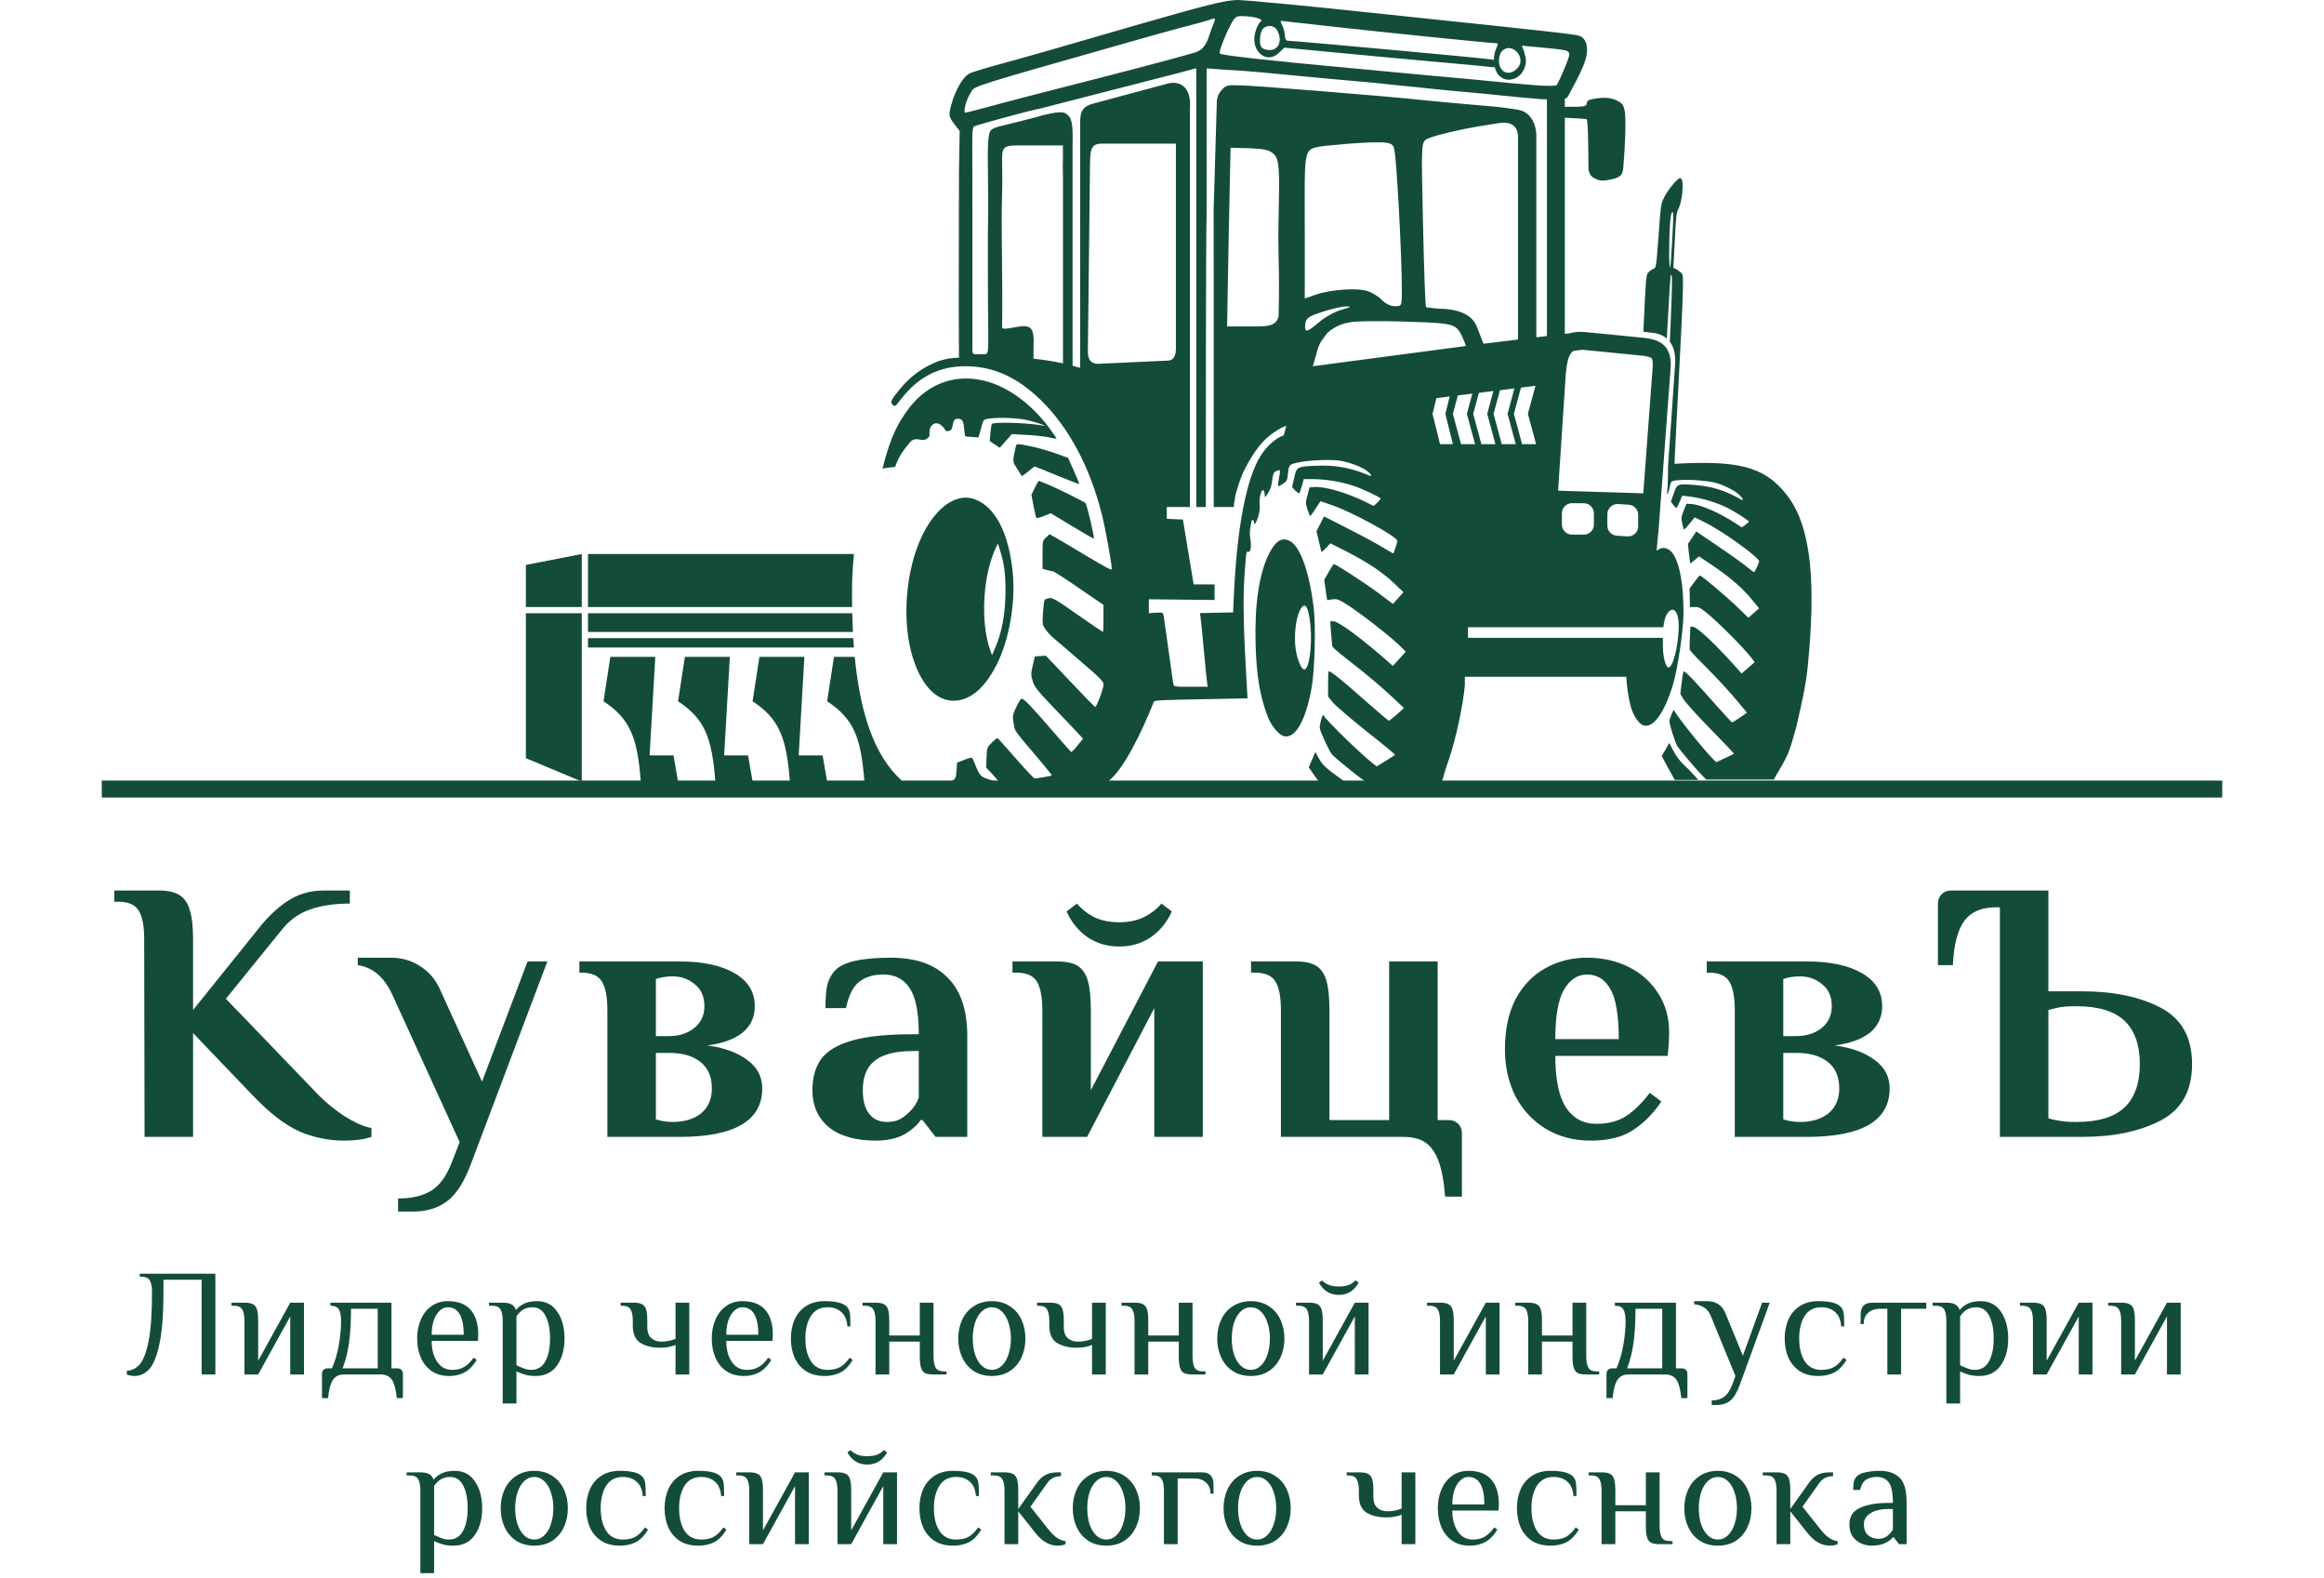
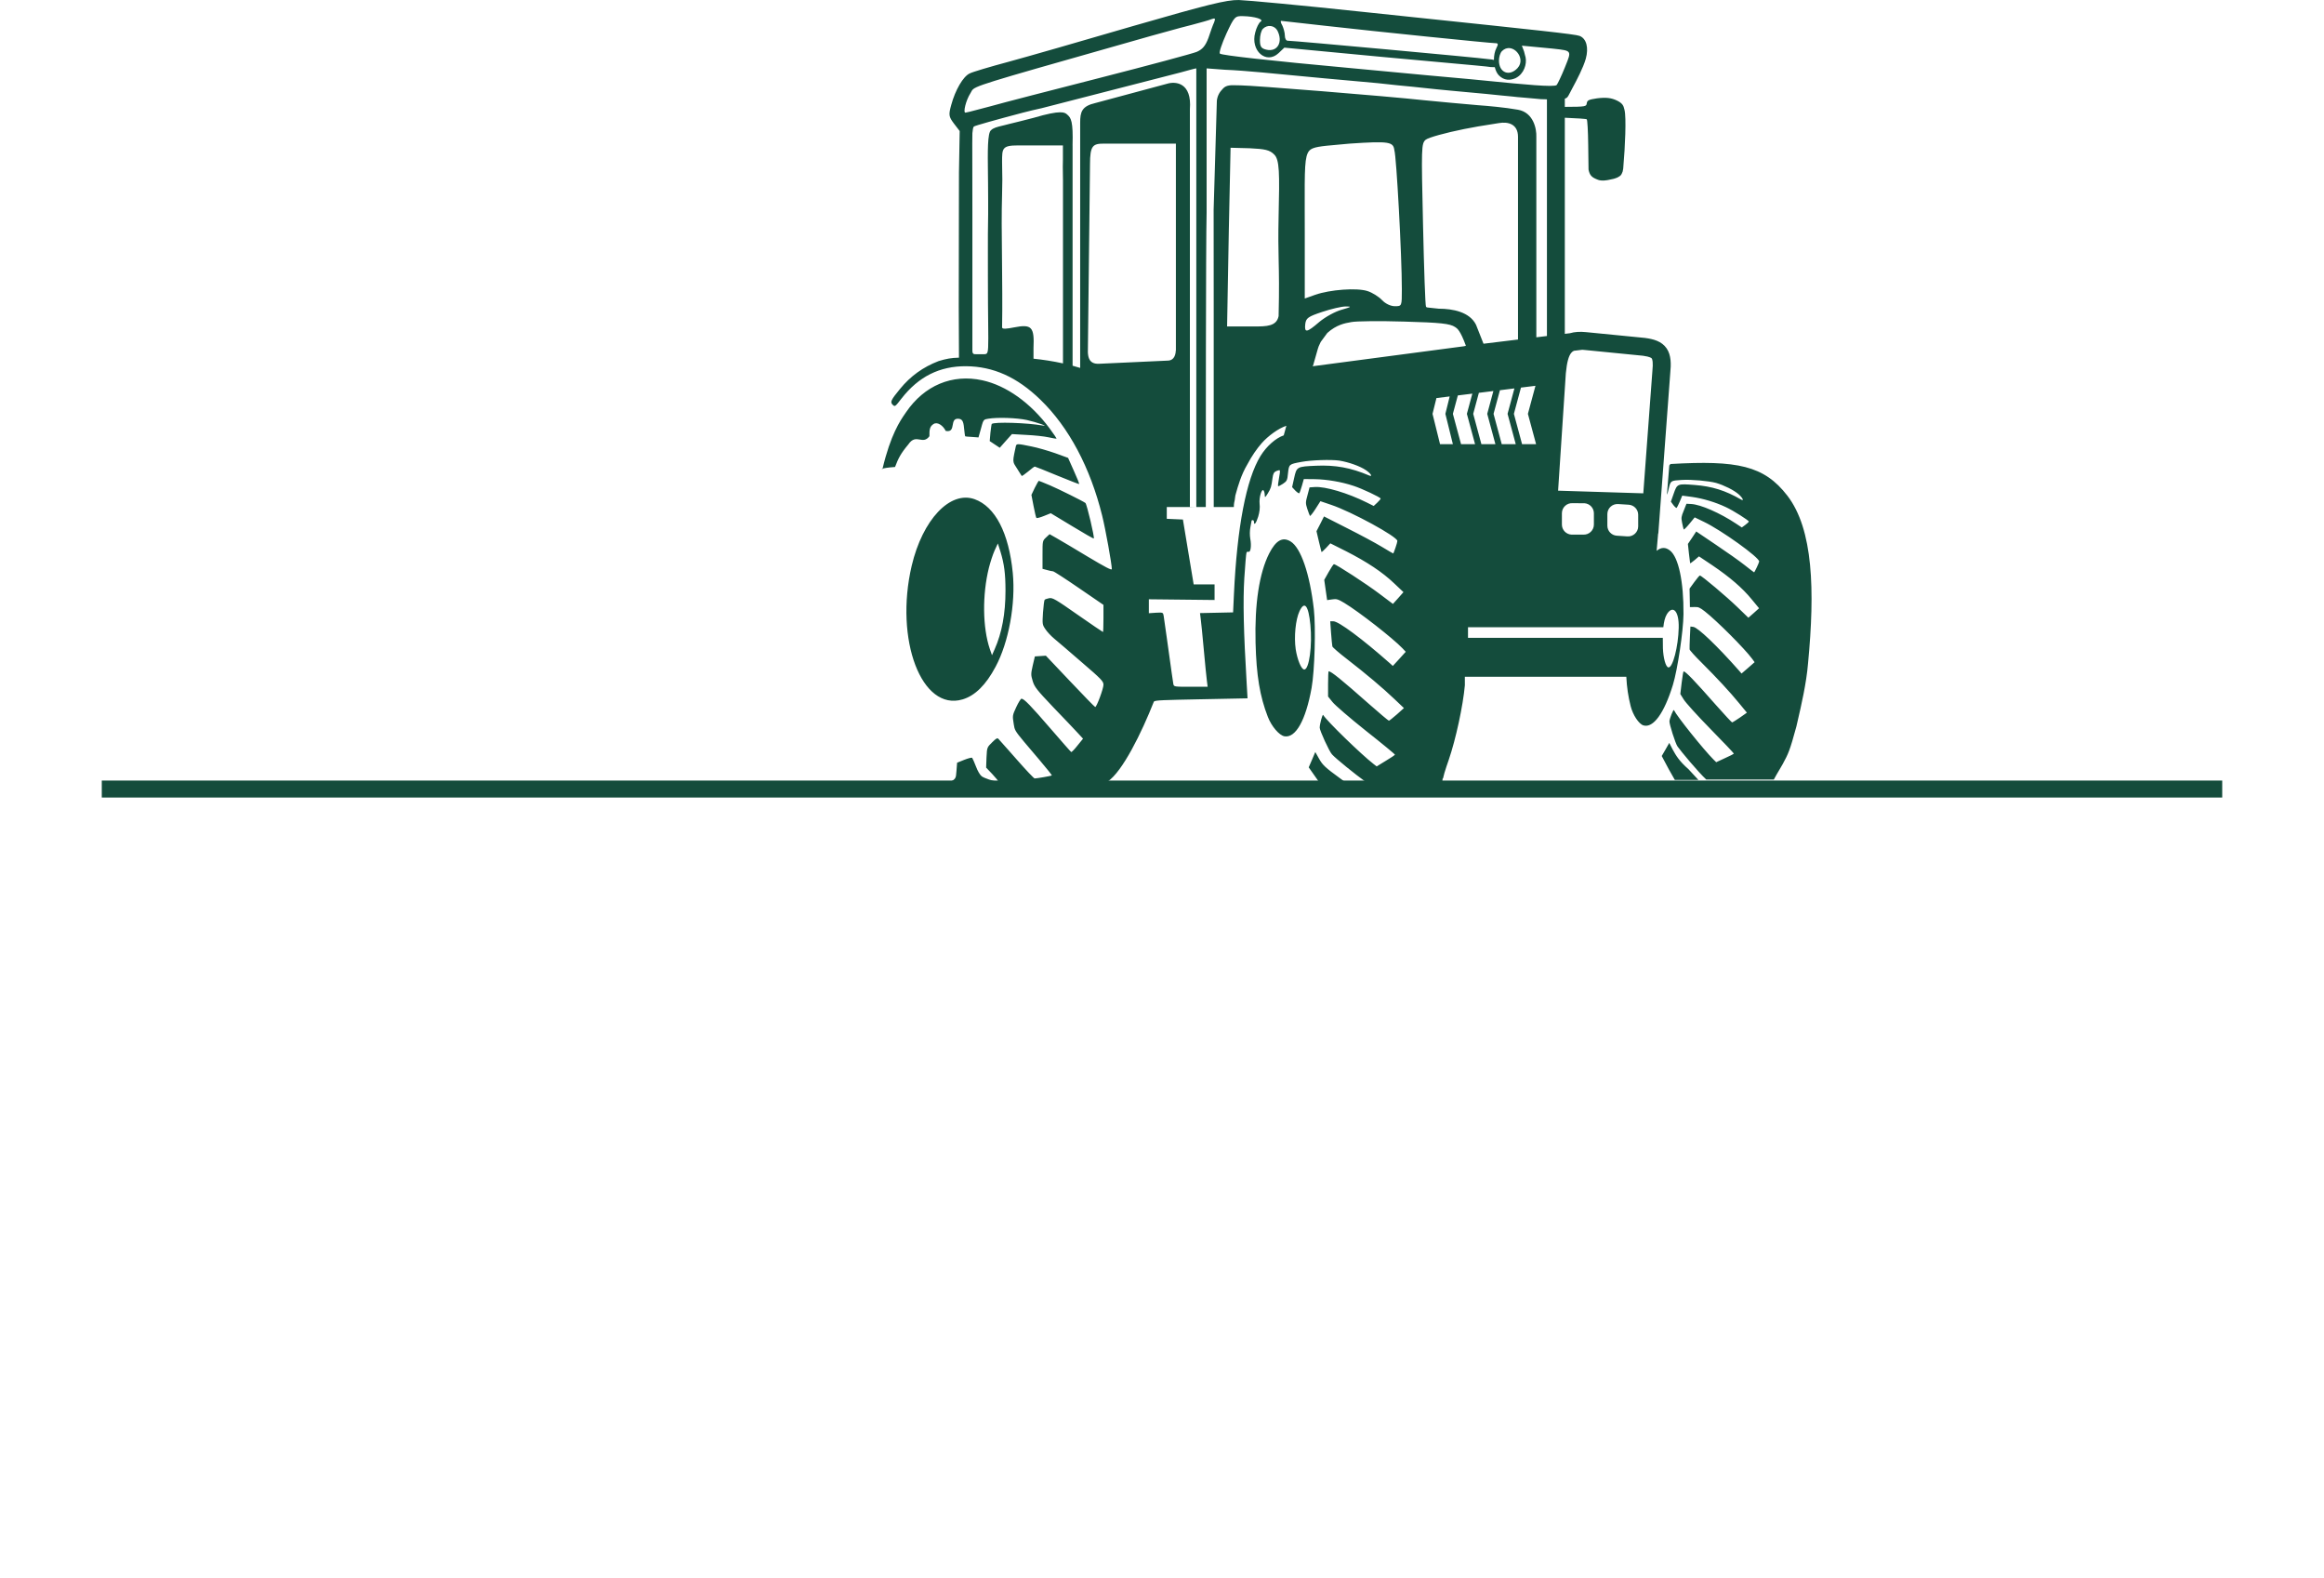
<svg xmlns="http://www.w3.org/2000/svg" width="137" height="93" viewBox="0 0 137 93" fill="none">
-   <path d="M20.292 67.22C19.368 67.22 18.481 67.037 17.63 66.67C16.794 66.289 15.892 65.592 14.924 64.58L11.382 60.884V67H8.522L8.5 55.34C8.5 54.592 8.398 54.042 8.192 53.69C7.987 53.323 7.576 53.14 6.96 53.14H6.74V52.48H9.38C9.894 52.48 10.29 52.568 10.568 52.744C10.862 52.92 11.067 53.213 11.184 53.624C11.316 54.035 11.382 54.607 11.382 55.34V59.52L15.188 54.79C15.731 54.086 16.31 53.529 16.926 53.118C17.557 52.693 18.276 52.48 19.082 52.48H20.622V53.25C19.713 53.25 18.928 53.367 18.268 53.602C17.623 53.822 17.066 54.225 16.596 54.812L13.318 58.86L18.4 64.14C18.943 64.741 19.552 65.269 20.226 65.724C20.916 66.164 21.473 66.413 21.898 66.472V67C21.458 67.147 20.923 67.22 20.292 67.22ZM23.466 70.63C24.273 70.63 24.926 70.476 25.424 70.168C25.923 69.86 26.326 69.303 26.634 68.496L27.096 67.308L23.137 58.64C22.652 57.584 21.971 56.997 21.09 56.88V56.44H23.026C23.672 56.44 24.244 56.601 24.742 56.924C25.241 57.232 25.622 57.657 25.887 58.2L28.416 63.744L31.101 56.66H32.267L27.823 68.43C27.412 69.574 26.935 70.351 26.392 70.762C25.85 71.187 25.168 71.4 24.346 71.4H23.466V70.63ZM35.804 59.52C35.804 58.772 35.701 58.222 35.496 57.87C35.291 57.503 34.88 57.32 34.264 57.32H34.154V56.66H40.05C41.414 56.66 42.492 56.887 43.284 57.342C44.09 57.797 44.494 58.449 44.494 59.3C44.494 59.945 44.252 60.466 43.768 60.862C43.284 61.243 42.594 61.493 41.7 61.61C42.682 61.742 43.467 62.028 44.054 62.468C44.641 62.893 44.934 63.451 44.934 64.14C44.934 66.047 43.306 67 40.05 67H35.804V59.52ZM39.434 61.06C40.02 61.06 40.512 60.906 40.908 60.598C41.319 60.275 41.524 59.843 41.524 59.3C41.524 58.728 41.333 58.295 40.952 58.002C40.585 57.694 40.153 57.54 39.654 57.54C39.302 57.54 38.972 57.591 38.664 57.694V61.06H39.434ZM39.654 66.12C40.343 66.12 40.901 65.951 41.326 65.614C41.751 65.262 41.964 64.771 41.964 64.14C41.964 63.451 41.736 62.93 41.282 62.578C40.842 62.226 40.226 62.05 39.434 62.05H38.664V65.966C38.972 66.069 39.302 66.12 39.654 66.12ZM51.631 67.22C50.443 67.22 49.519 66.956 48.859 66.428C48.214 65.885 47.891 65.159 47.891 64.25C47.891 63.517 48.06 62.908 48.397 62.424C48.749 61.94 49.358 61.573 50.223 61.324C51.088 61.075 52.291 60.95 53.831 60.95H54.161C54.161 59.674 53.985 58.772 53.633 58.244C53.281 57.701 52.76 57.43 52.071 57.43C51.499 57.43 51.03 57.569 50.663 57.848C50.296 58.127 50.032 58.647 49.871 59.41H48.661C48.661 58.911 48.69 58.486 48.749 58.134C48.822 57.782 48.976 57.474 49.211 57.21C49.666 56.697 50.766 56.44 52.511 56.44C53.978 56.44 55.092 56.829 55.855 57.606C56.632 58.369 57.021 59.52 57.021 61.06V67H55.151L54.381 66.01H54.271C54.139 66.215 53.934 66.421 53.655 66.626C53.156 67.022 52.482 67.22 51.631 67.22ZM52.291 66.12C52.599 66.12 52.863 66.061 53.083 65.944C53.303 65.812 53.516 65.636 53.721 65.416C53.912 65.211 54.058 64.969 54.161 64.69V61.94H53.831C52.79 61.94 52.034 62.131 51.565 62.512C51.096 62.879 50.861 63.458 50.861 64.25C50.861 64.851 50.986 65.313 51.235 65.636C51.484 65.959 51.836 66.12 52.291 66.12ZM61.445 59.52C61.445 58.772 61.342 58.222 61.137 57.87C60.932 57.503 60.521 57.32 59.905 57.32H59.685V56.66H62.325C62.853 56.66 63.256 56.748 63.535 56.924C63.814 57.1 64.012 57.393 64.129 57.804C64.246 58.2 64.305 58.772 64.305 59.52V64.25L68.265 56.66H70.905V67H68.045V59.41L64.085 67H61.445V59.52ZM65.977 55.78C65.273 55.78 64.65 55.597 64.107 55.23C63.564 54.849 63.154 54.343 62.875 53.712L63.491 53.25C63.74 53.558 64.07 53.822 64.481 54.042C64.906 54.247 65.405 54.35 65.977 54.35C66.549 54.35 67.04 54.247 67.451 54.042C67.876 53.822 68.214 53.558 68.463 53.25L69.079 53.712C68.8 54.343 68.39 54.849 67.847 55.23C67.304 55.597 66.681 55.78 65.977 55.78ZM85.19 70.52C85.117 69.581 84.978 68.855 84.772 68.342C84.567 67.843 84.296 67.491 83.958 67.286C83.636 67.095 83.225 67 82.726 67H75.51V59.52C75.51 58.772 75.408 58.222 75.202 57.87C74.997 57.503 74.586 57.32 73.97 57.32H73.75V56.66H76.39C76.918 56.66 77.322 56.748 77.6 56.924C77.879 57.1 78.077 57.393 78.194 57.804C78.312 58.2 78.37 58.772 78.37 59.52V66.01H81.89V56.66H84.75V66.01H85.41C85.63 66.01 85.814 66.083 85.96 66.23C86.107 66.377 86.18 66.56 86.18 66.78V70.52H85.19ZM93.776 67.22C92.764 67.22 91.877 66.985 91.114 66.516C90.352 66.047 89.758 65.409 89.332 64.602C88.922 63.781 88.716 62.857 88.716 61.83C88.716 60.686 88.922 59.711 89.332 58.904C89.758 58.097 90.337 57.489 91.07 57.078C91.804 56.653 92.632 56.44 93.556 56.44C94.466 56.44 95.287 56.623 96.02 56.99C96.754 57.357 97.333 57.877 97.758 58.552C98.184 59.212 98.396 59.975 98.396 60.84C98.396 61.119 98.382 61.434 98.352 61.786L98.308 62.226H91.686C91.686 63.619 91.899 64.639 92.324 65.284C92.75 65.915 93.344 66.23 94.106 66.23C94.81 66.23 95.397 66.076 95.866 65.768C96.35 65.445 96.812 64.991 97.252 64.404L97.934 64.91C97.509 65.57 96.974 66.12 96.328 66.56C95.698 67 94.847 67.22 93.776 67.22ZM95.426 61.236C95.426 59.857 95.265 58.882 94.942 58.31C94.62 57.723 94.158 57.43 93.556 57.43C92.999 57.43 92.544 57.731 92.192 58.332C91.855 58.919 91.686 59.887 91.686 61.236H95.426ZM102.264 59.52C102.264 58.772 102.161 58.222 101.956 57.87C101.75 57.503 101.34 57.32 100.724 57.32H100.614V56.66H106.51C107.874 56.66 108.952 56.887 109.744 57.342C110.55 57.797 110.954 58.449 110.954 59.3C110.954 59.945 110.712 60.466 110.228 60.862C109.744 61.243 109.054 61.493 108.16 61.61C109.142 61.742 109.927 62.028 110.514 62.468C111.1 62.893 111.394 63.451 111.394 64.14C111.394 66.047 109.766 67 106.51 67H102.264V59.52ZM105.894 61.06C106.48 61.06 106.972 60.906 107.368 60.598C107.778 60.275 107.984 59.843 107.984 59.3C107.984 58.728 107.793 58.295 107.412 58.002C107.045 57.694 106.612 57.54 106.114 57.54C105.762 57.54 105.432 57.591 105.124 57.694V61.06H105.894ZM106.114 66.12C106.803 66.12 107.36 65.951 107.786 65.614C108.211 65.262 108.424 64.771 108.424 64.14C108.424 63.451 108.196 62.93 107.742 62.578C107.302 62.226 106.686 62.05 105.894 62.05H105.124V65.966C105.432 66.069 105.762 66.12 106.114 66.12ZM117.893 53.47H117.651C116.815 53.47 116.199 53.734 115.803 54.262C115.407 54.79 115.179 55.663 115.121 56.88H114.241V53.25C114.241 53.03 114.314 52.847 114.461 52.7C114.607 52.553 114.791 52.48 115.011 52.48H120.753V58.42H122.733C124.595 58.42 126.143 58.743 127.375 59.388C128.607 60.033 129.223 61.141 129.223 62.71C129.223 64.279 128.607 65.387 127.375 66.032C126.143 66.677 124.595 67 122.733 67H117.893V53.47ZM122.403 66.12C123.693 66.12 124.639 65.834 125.241 65.262C125.842 64.69 126.143 63.839 126.143 62.71C126.143 61.581 125.842 60.73 125.241 60.158C124.639 59.586 123.693 59.3 122.403 59.3H122.293C121.853 59.3 121.486 59.337 121.193 59.41L120.753 59.52V65.9C120.914 65.959 121.061 65.995 121.193 66.01C121.515 66.083 121.882 66.12 122.293 66.12H122.403Z" fill="#144C3C" />
-   <path d="M7.926 81.09C7.788 81.09 7.638 81.063 7.476 81.009V80.784C7.776 80.772 8.031 80.643 8.241 80.397C8.457 80.151 8.631 79.692 8.763 79.02C8.895 78.342 8.961 77.382 8.961 76.14C8.961 75.834 8.919 75.609 8.835 75.465C8.751 75.315 8.583 75.24 8.331 75.24H8.241V75.06H12.696V81H11.886V75.42H9.636V76.14C9.636 77.436 9.558 78.45 9.402 79.182C9.252 79.908 9.051 80.409 8.799 80.685C8.553 80.955 8.262 81.09 7.926 81.09ZM14.41 77.85C14.41 77.544 14.368 77.319 14.284 77.175C14.2 77.025 14.032 76.95 13.78 76.95H13.645V76.77H14.41C14.632 76.77 14.797 76.8 14.905 76.86C15.019 76.914 15.1 77.016 15.148 77.166C15.196 77.316 15.22 77.544 15.22 77.85V80.19L17.11 76.77H17.92V81H17.11V77.58L15.22 81H14.41V77.85ZM18.981 80.955C18.981 80.865 19.011 80.79 19.071 80.73C19.131 80.67 19.206 80.64 19.296 80.64H19.566C19.752 80.226 19.887 79.773 19.971 79.281C20.061 78.783 20.106 78.306 20.106 77.85C20.106 77.544 20.064 77.319 19.98 77.175C19.896 77.025 19.728 76.95 19.476 76.95V76.77H23.076V80.64H23.436C23.526 80.64 23.601 80.67 23.661 80.73C23.721 80.79 23.751 80.865 23.751 80.955V82.395H23.391C23.343 81.891 23.247 81.531 23.103 81.315C22.959 81.105 22.74 81 22.446 81H20.286C19.992 81 19.773 81.105 19.629 81.315C19.485 81.531 19.389 81.891 19.341 82.395H18.981V80.955ZM22.266 80.64V77.13H20.691C20.691 77.916 20.652 78.588 20.574 79.146C20.496 79.698 20.37 80.196 20.196 80.64H22.266ZM26.482 81.09C26.074 81.09 25.729 80.994 25.447 80.802C25.165 80.604 24.952 80.34 24.808 80.01C24.664 79.674 24.592 79.299 24.592 78.885C24.592 78.477 24.664 78.105 24.808 77.769C24.952 77.433 25.159 77.169 25.429 76.977C25.705 76.779 26.026 76.68 26.392 76.68C26.998 76.68 27.448 76.851 27.742 77.193C28.042 77.529 28.192 78.018 28.192 78.66L28.174 79.02H25.447C25.447 79.524 25.555 79.935 25.771 80.253C25.987 80.571 26.284 80.73 26.662 80.73C26.944 80.73 27.181 80.67 27.373 80.55C27.571 80.43 27.754 80.25 27.922 80.01L28.102 80.145C27.904 80.475 27.673 80.715 27.409 80.865C27.145 81.015 26.836 81.09 26.482 81.09ZM27.337 78.66C27.337 78.132 27.259 77.73 27.103 77.454C26.947 77.178 26.71 77.04 26.392 77.04C26.212 77.04 26.05 77.112 25.906 77.256C25.762 77.394 25.648 77.586 25.564 77.832C25.486 78.078 25.447 78.354 25.447 78.66H27.337ZM29.634 77.85C29.634 77.544 29.593 77.319 29.509 77.175C29.424 77.025 29.256 76.95 29.005 76.95H28.825V76.77H29.634C29.863 76.77 30.034 76.803 30.148 76.869C30.267 76.929 30.352 77.031 30.399 77.175H30.445C30.552 77.037 30.706 76.92 30.904 76.824C31.102 76.728 31.354 76.68 31.66 76.68C32.175 76.68 32.575 76.89 32.856 77.31C33.139 77.724 33.279 78.249 33.279 78.885C33.279 79.527 33.133 80.055 32.839 80.469C32.55 80.883 32.127 81.09 31.57 81.09C31.341 81.09 31.14 81.066 30.966 81.018C30.793 80.97 30.619 80.904 30.445 80.82V82.71H29.634V77.85ZM31.299 80.73C31.683 80.73 31.965 80.562 32.145 80.226C32.331 79.89 32.425 79.443 32.425 78.885C32.425 78.333 32.337 77.889 32.163 77.553C31.989 77.211 31.732 77.04 31.39 77.04C30.988 77.04 30.672 77.22 30.445 77.58V80.46C30.625 80.544 30.78 80.61 30.913 80.658C31.044 80.706 31.174 80.73 31.299 80.73ZM39.823 79.263C39.553 79.371 39.253 79.425 38.923 79.425C38.461 79.425 38.074 79.332 37.762 79.146C37.456 78.954 37.303 78.612 37.303 78.12V77.85C37.303 77.544 37.261 77.319 37.177 77.175C37.093 77.025 36.925 76.95 36.673 76.95H36.583V76.77H37.348C37.57 76.77 37.735 76.8 37.843 76.86C37.957 76.914 38.038 77.016 38.086 77.166C38.134 77.316 38.158 77.544 38.158 77.85V78.21C38.158 78.504 38.236 78.72 38.392 78.858C38.548 78.996 38.74 79.065 38.968 79.065C39.268 79.065 39.553 79.011 39.823 78.903V76.77H40.633V81H39.823V79.263ZM43.848 81.09C43.44 81.09 43.095 80.994 42.813 80.802C42.531 80.604 42.318 80.34 42.174 80.01C42.03 79.674 41.958 79.299 41.958 78.885C41.958 78.477 42.03 78.105 42.174 77.769C42.318 77.433 42.525 77.169 42.795 76.977C43.071 76.779 43.392 76.68 43.758 76.68C44.364 76.68 44.814 76.851 45.108 77.193C45.408 77.529 45.558 78.018 45.558 78.66L45.54 79.02H42.813C42.813 79.524 42.921 79.935 43.137 80.253C43.353 80.571 43.65 80.73 44.028 80.73C44.31 80.73 44.547 80.67 44.739 80.55C44.937 80.43 45.12 80.25 45.288 80.01L45.468 80.145C45.27 80.475 45.039 80.715 44.775 80.865C44.511 81.015 44.202 81.09 43.848 81.09ZM44.703 78.66C44.703 78.132 44.625 77.73 44.469 77.454C44.313 77.178 44.076 77.04 43.758 77.04C43.578 77.04 43.416 77.112 43.272 77.256C43.128 77.394 43.014 77.586 42.93 77.832C42.852 78.078 42.813 78.354 42.813 78.66H44.703ZM48.603 81.09C48.171 81.09 47.805 80.994 47.505 80.802C47.211 80.604 46.989 80.34 46.839 80.01C46.695 79.674 46.623 79.299 46.623 78.885C46.623 78.471 46.695 78.099 46.839 77.769C46.989 77.433 47.211 77.169 47.505 76.977C47.805 76.779 48.171 76.68 48.603 76.68C49.263 76.68 49.698 76.785 49.908 76.995C50.01 77.097 50.073 77.223 50.097 77.373C50.121 77.517 50.133 77.781 50.133 78.165H49.953C49.929 77.793 49.812 77.514 49.602 77.328C49.392 77.136 49.119 77.04 48.783 77.04C48.351 77.04 48.024 77.211 47.802 77.553C47.586 77.895 47.478 78.339 47.478 78.885C47.478 79.431 47.586 79.875 47.802 80.217C48.024 80.559 48.351 80.73 48.783 80.73C49.089 80.73 49.341 80.673 49.539 80.559C49.737 80.439 49.92 80.256 50.088 80.01L50.268 80.145C50.07 80.481 49.836 80.724 49.566 80.874C49.296 81.018 48.975 81.09 48.603 81.09ZM51.612 77.85C51.612 77.544 51.57 77.319 51.486 77.175C51.402 77.025 51.234 76.95 50.982 76.95H50.847V76.77H51.612C51.834 76.77 51.999 76.8 52.107 76.86C52.221 76.914 52.302 77.016 52.35 77.166C52.398 77.316 52.422 77.544 52.422 77.85V78.705H54.222V76.77H55.032V79.92C55.032 80.226 55.074 80.454 55.158 80.604C55.242 80.748 55.41 80.82 55.662 80.82H55.797V81H55.032C54.81 81 54.642 80.973 54.528 80.919C54.42 80.859 54.342 80.754 54.294 80.604C54.246 80.454 54.222 80.226 54.222 79.92V79.065H52.422V81H51.612V77.85ZM58.468 81.09C58.06 81.09 57.706 80.994 57.406 80.802C57.106 80.604 56.878 80.337 56.722 80.001C56.566 79.665 56.488 79.293 56.488 78.885C56.488 78.477 56.566 78.105 56.722 77.769C56.878 77.433 57.106 77.169 57.406 76.977C57.706 76.779 58.06 76.68 58.468 76.68C58.876 76.68 59.23 76.779 59.53 76.977C59.83 77.169 60.058 77.433 60.214 77.769C60.37 78.105 60.448 78.477 60.448 78.885C60.448 79.293 60.37 79.665 60.214 80.001C60.058 80.337 59.83 80.604 59.53 80.802C59.23 80.994 58.876 81.09 58.468 81.09ZM58.468 80.73C58.69 80.73 58.885 80.649 59.053 80.487C59.227 80.325 59.359 80.103 59.449 79.821C59.545 79.539 59.593 79.227 59.593 78.885C59.593 78.543 59.545 78.231 59.449 77.949C59.359 77.667 59.227 77.445 59.053 77.283C58.885 77.121 58.69 77.04 58.468 77.04C58.246 77.04 58.048 77.121 57.874 77.283C57.706 77.445 57.574 77.667 57.478 77.949C57.388 78.231 57.343 78.543 57.343 78.885C57.343 79.227 57.388 79.539 57.478 79.821C57.574 80.103 57.706 80.325 57.874 80.487C58.048 80.649 58.246 80.73 58.468 80.73ZM64.376 79.263C64.106 79.371 63.806 79.425 63.476 79.425C63.014 79.425 62.627 79.332 62.315 79.146C62.009 78.954 61.856 78.612 61.856 78.12V77.85C61.856 77.544 61.814 77.319 61.73 77.175C61.646 77.025 61.478 76.95 61.226 76.95H61.136V76.77H61.901C62.123 76.77 62.288 76.8 62.396 76.86C62.51 76.914 62.591 77.016 62.639 77.166C62.687 77.316 62.711 77.544 62.711 77.85V78.21C62.711 78.504 62.789 78.72 62.945 78.858C63.101 78.996 63.293 79.065 63.521 79.065C63.821 79.065 64.106 79.011 64.376 78.903V76.77H65.186V81H64.376V79.263ZM66.88 77.85C66.88 77.544 66.838 77.319 66.754 77.175C66.67 77.025 66.502 76.95 66.25 76.95H66.115V76.77H66.88C67.102 76.77 67.267 76.8 67.375 76.86C67.489 76.914 67.57 77.016 67.618 77.166C67.666 77.316 67.69 77.544 67.69 77.85V78.705H69.49V76.77H70.3V79.92C70.3 80.226 70.342 80.454 70.426 80.604C70.51 80.748 70.678 80.82 70.93 80.82H71.065V81H70.3C70.078 81 69.91 80.973 69.796 80.919C69.688 80.859 69.61 80.754 69.562 80.604C69.514 80.454 69.49 80.226 69.49 79.92V79.065H67.69V81H66.88V77.85ZM73.736 81.09C73.328 81.09 72.974 80.994 72.674 80.802C72.374 80.604 72.146 80.337 71.99 80.001C71.834 79.665 71.756 79.293 71.756 78.885C71.756 78.477 71.834 78.105 71.99 77.769C72.146 77.433 72.374 77.169 72.674 76.977C72.974 76.779 73.328 76.68 73.736 76.68C74.144 76.68 74.498 76.779 74.798 76.977C75.098 77.169 75.326 77.433 75.482 77.769C75.638 78.105 75.716 78.477 75.716 78.885C75.716 79.293 75.638 79.665 75.482 80.001C75.326 80.337 75.098 80.604 74.798 80.802C74.498 80.994 74.144 81.09 73.736 81.09ZM73.736 80.73C73.958 80.73 74.153 80.649 74.321 80.487C74.495 80.325 74.627 80.103 74.717 79.821C74.813 79.539 74.861 79.227 74.861 78.885C74.861 78.543 74.813 78.231 74.717 77.949C74.627 77.667 74.495 77.445 74.321 77.283C74.153 77.121 73.958 77.04 73.736 77.04C73.514 77.04 73.316 77.121 73.142 77.283C72.974 77.445 72.842 77.667 72.746 77.949C72.656 78.231 72.611 78.543 72.611 78.885C72.611 79.227 72.656 79.539 72.746 79.821C72.842 80.103 72.974 80.325 73.142 80.487C73.316 80.649 73.514 80.73 73.736 80.73ZM77.167 77.85C77.167 77.544 77.125 77.319 77.041 77.175C76.957 77.025 76.789 76.95 76.537 76.95H76.402V76.77H77.167C77.389 76.77 77.554 76.8 77.662 76.86C77.776 76.914 77.857 77.016 77.905 77.166C77.953 77.316 77.977 77.544 77.977 77.85V80.19L79.867 76.77H80.677V81H79.867V77.58L77.977 81H77.167V77.85ZM78.922 76.311C78.406 76.311 78.016 76.071 77.752 75.591L77.932 75.456C78.052 75.576 78.187 75.666 78.337 75.726C78.487 75.786 78.682 75.816 78.922 75.816C79.162 75.816 79.357 75.786 79.507 75.726C79.657 75.666 79.792 75.576 79.912 75.456L80.092 75.591C79.828 76.071 79.438 76.311 78.922 76.311ZM84.888 77.85C84.888 77.544 84.846 77.319 84.762 77.175C84.678 77.025 84.51 76.95 84.258 76.95H84.123V76.77H84.888C85.11 76.77 85.275 76.8 85.383 76.86C85.497 76.914 85.578 77.016 85.626 77.166C85.674 77.316 85.698 77.544 85.698 77.85V80.19L87.588 76.77H88.398V81H87.588V77.58L85.698 81H84.888V77.85ZM90.089 77.85C90.089 77.544 90.047 77.319 89.963 77.175C89.879 77.025 89.711 76.95 89.459 76.95H89.324V76.77H90.089C90.311 76.77 90.476 76.8 90.584 76.86C90.698 76.914 90.779 77.016 90.827 77.166C90.875 77.316 90.899 77.544 90.899 77.85V78.705H92.699V76.77H93.509V79.92C93.509 80.226 93.551 80.454 93.635 80.604C93.719 80.748 93.887 80.82 94.139 80.82H94.274V81H93.509C93.287 81 93.119 80.973 93.005 80.919C92.897 80.859 92.819 80.754 92.771 80.604C92.723 80.454 92.699 80.226 92.699 79.92V79.065H90.899V81H90.089V77.85ZM94.703 80.955C94.703 80.865 94.733 80.79 94.793 80.73C94.853 80.67 94.928 80.64 95.018 80.64H95.288C95.474 80.226 95.609 79.773 95.693 79.281C95.783 78.783 95.828 78.306 95.828 77.85C95.828 77.544 95.786 77.319 95.702 77.175C95.618 77.025 95.45 76.95 95.198 76.95V76.77H98.798V80.64H99.158C99.248 80.64 99.323 80.67 99.383 80.73C99.443 80.79 99.473 80.865 99.473 80.955V82.395H99.113C99.065 81.891 98.969 81.531 98.825 81.315C98.681 81.105 98.462 81 98.168 81H96.008C95.714 81 95.495 81.105 95.351 81.315C95.207 81.531 95.111 81.891 95.063 82.395H94.703V80.955ZM97.988 80.64V77.13H96.413C96.413 77.916 96.374 78.588 96.296 79.146C96.218 79.698 96.092 80.196 95.918 80.64H97.988ZM100.907 82.53C101.201 82.53 101.441 82.461 101.627 82.323C101.819 82.191 101.984 81.945 102.122 81.585L102.302 81.09L100.862 77.58C100.694 77.148 100.364 76.908 99.872 76.86V76.68H100.637C101.159 76.68 101.519 76.92 101.717 77.4L102.743 79.893L103.877 76.77H104.327L102.572 81.585C102.398 82.059 102.206 82.38 101.996 82.548C101.786 82.716 101.513 82.8 101.177 82.8H100.907V82.53ZM107.187 81.09C106.755 81.09 106.389 80.994 106.089 80.802C105.795 80.604 105.573 80.34 105.423 80.01C105.279 79.674 105.207 79.299 105.207 78.885C105.207 78.471 105.279 78.099 105.423 77.769C105.573 77.433 105.795 77.169 106.089 76.977C106.389 76.779 106.755 76.68 107.187 76.68C107.847 76.68 108.282 76.785 108.492 76.995C108.594 77.097 108.657 77.223 108.681 77.373C108.705 77.517 108.717 77.781 108.717 78.165H108.537C108.513 77.793 108.396 77.514 108.186 77.328C107.976 77.136 107.703 77.04 107.367 77.04C106.935 77.04 106.608 77.211 106.386 77.553C106.17 77.895 106.062 78.339 106.062 78.885C106.062 79.431 106.17 79.875 106.386 80.217C106.608 80.559 106.935 80.73 107.367 80.73C107.673 80.73 107.925 80.673 108.123 80.559C108.321 80.439 108.504 80.256 108.672 80.01L108.852 80.145C108.654 80.481 108.42 80.724 108.15 80.874C107.88 81.018 107.559 81.09 107.187 81.09ZM111.259 77.13H110.809C110.527 77.13 110.299 77.211 110.125 77.373C109.951 77.529 109.864 77.748 109.864 78.03H109.684V77.49C109.684 77.01 109.909 76.77 110.359 76.77H113.554V77.13H112.069V81H111.259V77.13ZM114.739 77.85C114.739 77.544 114.697 77.319 114.613 77.175C114.529 77.025 114.361 76.95 114.109 76.95H113.929V76.77H114.739C114.967 76.77 115.138 76.803 115.252 76.869C115.372 76.929 115.456 77.031 115.504 77.175H115.549C115.657 77.037 115.81 76.92 116.008 76.824C116.206 76.728 116.458 76.68 116.764 76.68C117.28 76.68 117.679 76.89 117.961 77.31C118.243 77.724 118.384 78.249 118.384 78.885C118.384 79.527 118.237 80.055 117.943 80.469C117.655 80.883 117.232 81.09 116.674 81.09C116.446 81.09 116.245 81.066 116.071 81.018C115.897 80.97 115.723 80.904 115.549 80.82V82.71H114.739V77.85ZM116.404 80.73C116.788 80.73 117.07 80.562 117.25 80.226C117.436 79.89 117.529 79.443 117.529 78.885C117.529 78.333 117.442 77.889 117.268 77.553C117.094 77.211 116.836 77.04 116.494 77.04C116.092 77.04 115.777 77.22 115.549 77.58V80.46C115.729 80.544 115.885 80.61 116.017 80.658C116.149 80.706 116.278 80.73 116.404 80.73ZM119.842 77.85C119.842 77.544 119.8 77.319 119.716 77.175C119.632 77.025 119.464 76.95 119.212 76.95H119.077V76.77H119.842C120.064 76.77 120.229 76.8 120.337 76.86C120.451 76.914 120.532 77.016 120.58 77.166C120.628 77.316 120.652 77.544 120.652 77.85V80.19L122.542 76.77H123.352V81H122.542V77.58L120.652 81H119.842V77.85ZM125.043 77.85C125.043 77.544 125.001 77.319 124.917 77.175C124.833 77.025 124.665 76.95 124.413 76.95H124.278V76.77H125.043C125.265 76.77 125.43 76.8 125.538 76.86C125.652 76.914 125.733 77.016 125.781 77.166C125.829 77.316 125.853 77.544 125.853 77.85V80.19L127.743 76.77H128.553V81H127.743V77.58L125.853 81H125.043V77.85ZM24.78 87.85C24.78 87.544 24.738 87.319 24.654 87.175C24.57 87.025 24.402 86.95 24.15 86.95H23.97V86.77H24.78C25.008 86.77 25.179 86.803 25.293 86.869C25.413 86.929 25.497 87.031 25.545 87.175H25.59C25.698 87.037 25.851 86.92 26.049 86.824C26.247 86.728 26.499 86.68 26.805 86.68C27.321 86.68 27.72 86.89 28.002 87.31C28.284 87.724 28.425 88.249 28.425 88.885C28.425 89.527 28.278 90.055 27.984 90.469C27.696 90.883 27.273 91.09 26.715 91.09C26.487 91.09 26.286 91.066 26.112 91.018C25.938 90.97 25.764 90.904 25.59 90.82V92.71H24.78V87.85ZM26.445 90.73C26.829 90.73 27.111 90.562 27.291 90.226C27.477 89.89 27.57 89.443 27.57 88.885C27.57 88.333 27.483 87.889 27.309 87.553C27.135 87.211 26.877 87.04 26.535 87.04C26.133 87.04 25.818 87.22 25.59 87.58V90.46C25.77 90.544 25.926 90.61 26.058 90.658C26.19 90.706 26.319 90.73 26.445 90.73ZM31.494 91.09C31.087 91.09 30.733 90.994 30.433 90.802C30.133 90.604 29.904 90.337 29.748 90.001C29.593 89.665 29.515 89.293 29.515 88.885C29.515 88.477 29.593 88.105 29.748 87.769C29.904 87.433 30.133 87.169 30.433 86.977C30.733 86.779 31.087 86.68 31.494 86.68C31.902 86.68 32.257 86.779 32.556 86.977C32.856 87.169 33.084 87.433 33.24 87.769C33.397 88.105 33.474 88.477 33.474 88.885C33.474 89.293 33.397 89.665 33.24 90.001C33.084 90.337 32.856 90.604 32.556 90.802C32.257 90.994 31.902 91.09 31.494 91.09ZM31.494 90.73C31.716 90.73 31.912 90.649 32.08 90.487C32.254 90.325 32.386 90.103 32.475 89.821C32.572 89.539 32.62 89.227 32.62 88.885C32.62 88.543 32.572 88.231 32.475 87.949C32.386 87.667 32.254 87.445 32.08 87.283C31.912 87.121 31.716 87.04 31.494 87.04C31.273 87.04 31.075 87.121 30.901 87.283C30.733 87.445 30.601 87.667 30.505 87.949C30.415 88.231 30.369 88.543 30.369 88.885C30.369 89.227 30.415 89.539 30.505 89.821C30.601 90.103 30.733 90.325 30.901 90.487C31.075 90.649 31.273 90.73 31.494 90.73ZM36.537 91.09C36.105 91.09 35.739 90.994 35.439 90.802C35.145 90.604 34.923 90.34 34.773 90.01C34.629 89.674 34.557 89.299 34.557 88.885C34.557 88.471 34.629 88.099 34.773 87.769C34.923 87.433 35.145 87.169 35.439 86.977C35.739 86.779 36.105 86.68 36.537 86.68C37.197 86.68 37.632 86.785 37.842 86.995C37.944 87.097 38.007 87.223 38.031 87.373C38.055 87.517 38.067 87.781 38.067 88.165H37.887C37.863 87.793 37.746 87.514 37.536 87.328C37.326 87.136 37.053 87.04 36.717 87.04C36.285 87.04 35.958 87.211 35.736 87.553C35.52 87.895 35.412 88.339 35.412 88.885C35.412 89.431 35.52 89.875 35.736 90.217C35.958 90.559 36.285 90.73 36.717 90.73C37.023 90.73 37.275 90.673 37.473 90.559C37.671 90.439 37.854 90.256 38.022 90.01L38.202 90.145C38.004 90.481 37.77 90.724 37.5 90.874C37.23 91.018 36.909 91.09 36.537 91.09ZM41.158 91.09C40.726 91.09 40.36 90.994 40.06 90.802C39.766 90.604 39.544 90.34 39.394 90.01C39.25 89.674 39.178 89.299 39.178 88.885C39.178 88.471 39.25 88.099 39.394 87.769C39.544 87.433 39.766 87.169 40.06 86.977C40.36 86.779 40.726 86.68 41.158 86.68C41.818 86.68 42.253 86.785 42.463 86.995C42.565 87.097 42.628 87.223 42.652 87.373C42.676 87.517 42.688 87.781 42.688 88.165H42.508C42.484 87.793 42.367 87.514 42.157 87.328C41.947 87.136 41.674 87.04 41.338 87.04C40.906 87.04 40.579 87.211 40.357 87.553C40.141 87.895 40.033 88.339 40.033 88.885C40.033 89.431 40.141 89.875 40.357 90.217C40.579 90.559 40.906 90.73 41.338 90.73C41.644 90.73 41.896 90.673 42.094 90.559C42.292 90.439 42.475 90.256 42.643 90.01L42.823 90.145C42.625 90.481 42.391 90.724 42.121 90.874C41.851 91.018 41.53 91.09 41.158 91.09ZM44.167 87.85C44.167 87.544 44.125 87.319 44.041 87.175C43.957 87.025 43.789 86.95 43.537 86.95H43.402V86.77H44.167C44.389 86.77 44.554 86.8 44.662 86.86C44.776 86.914 44.857 87.016 44.905 87.166C44.953 87.316 44.977 87.544 44.977 87.85V90.19L46.867 86.77H47.677V91H46.867V87.58L44.977 91H44.167V87.85ZM49.368 87.85C49.368 87.544 49.326 87.319 49.242 87.175C49.158 87.025 48.99 86.95 48.738 86.95H48.603V86.77H49.368C49.59 86.77 49.755 86.8 49.863 86.86C49.977 86.914 50.058 87.016 50.106 87.166C50.154 87.316 50.178 87.544 50.178 87.85V90.19L52.068 86.77H52.878V91H52.068V87.58L50.178 91H49.368V87.85ZM51.123 86.311C50.607 86.311 50.217 86.071 49.953 85.591L50.133 85.456C50.253 85.576 50.388 85.666 50.538 85.726C50.688 85.786 50.883 85.816 51.123 85.816C51.363 85.816 51.558 85.786 51.708 85.726C51.858 85.666 51.993 85.576 52.113 85.456L52.293 85.591C52.029 86.071 51.639 86.311 51.123 86.311ZM56.179 91.09C55.748 91.09 55.382 90.994 55.081 90.802C54.788 90.604 54.566 90.34 54.416 90.01C54.272 89.674 54.2 89.299 54.2 88.885C54.2 88.471 54.272 88.099 54.416 87.769C54.566 87.433 54.788 87.169 55.081 86.977C55.382 86.779 55.748 86.68 56.179 86.68C56.84 86.68 57.275 86.785 57.484 86.995C57.587 87.097 57.65 87.223 57.673 87.373C57.697 87.517 57.709 87.781 57.709 88.165H57.529C57.505 87.793 57.389 87.514 57.178 87.328C56.968 87.136 56.696 87.04 56.359 87.04C55.928 87.04 55.6 87.211 55.379 87.553C55.163 87.895 55.054 88.339 55.054 88.885C55.054 89.431 55.163 89.875 55.379 90.217C55.6 90.559 55.928 90.73 56.359 90.73C56.666 90.73 56.917 90.673 57.115 90.559C57.313 90.439 57.496 90.256 57.664 90.01L57.844 90.145C57.647 90.481 57.413 90.724 57.142 90.874C56.873 91.018 56.551 91.09 56.179 91.09ZM62.366 91.09C61.88 91.09 61.445 90.85 61.061 90.37L60.026 89.065V91H59.216V87.85C59.216 87.544 59.174 87.319 59.09 87.175C59.006 87.025 58.838 86.95 58.586 86.95H58.406V86.77H59.216C59.438 86.77 59.603 86.8 59.711 86.86C59.825 86.914 59.906 87.016 59.954 87.166C60.002 87.316 60.026 87.544 60.026 87.85V88.93L61.151 87.355C61.289 87.163 61.448 87.019 61.628 86.923C61.814 86.821 62.045 86.77 62.321 86.77H62.546V86.995C62.198 86.995 61.928 87.13 61.736 87.4L60.746 88.795L61.781 90.1C61.949 90.316 62.114 90.484 62.276 90.604C62.444 90.724 62.624 90.799 62.816 90.829V91C62.684 91.06 62.534 91.09 62.366 91.09ZM65.219 91.09C64.811 91.09 64.457 90.994 64.156 90.802C63.856 90.604 63.629 90.337 63.472 90.001C63.316 89.665 63.239 89.293 63.239 88.885C63.239 88.477 63.316 88.105 63.472 87.769C63.629 87.433 63.856 87.169 64.156 86.977C64.457 86.779 64.811 86.68 65.219 86.68C65.626 86.68 65.981 86.779 66.281 86.977C66.581 87.169 66.808 87.433 66.965 87.769C67.121 88.105 67.198 88.477 67.198 88.885C67.198 89.293 67.121 89.665 66.965 90.001C66.808 90.337 66.581 90.604 66.281 90.802C65.981 90.994 65.626 91.09 65.219 91.09ZM65.219 90.73C65.441 90.73 65.635 90.649 65.803 90.487C65.978 90.325 66.109 90.103 66.2 89.821C66.296 89.539 66.344 89.227 66.344 88.885C66.344 88.543 66.296 88.231 66.2 87.949C66.109 87.667 65.978 87.445 65.803 87.283C65.635 87.121 65.441 87.04 65.219 87.04C64.996 87.04 64.799 87.121 64.624 87.283C64.457 87.445 64.325 87.667 64.228 87.949C64.138 88.231 64.094 88.543 64.094 88.885C64.094 89.227 64.138 89.539 64.228 89.821C64.325 90.103 64.457 90.325 64.624 90.487C64.799 90.649 64.996 90.73 65.219 90.73ZM68.614 87.85C68.614 87.544 68.572 87.319 68.488 87.175C68.404 87.025 68.236 86.95 67.984 86.95H67.894V86.77H70.864C71.314 86.77 71.539 87.01 71.539 87.49V88.03H71.359C71.359 87.748 71.272 87.529 71.098 87.373C70.924 87.211 70.696 87.13 70.414 87.13H69.424V91H68.614V87.85ZM74.108 91.09C73.7 91.09 73.346 90.994 73.046 90.802C72.746 90.604 72.518 90.337 72.362 90.001C72.206 89.665 72.128 89.293 72.128 88.885C72.128 88.477 72.206 88.105 72.362 87.769C72.518 87.433 72.746 87.169 73.046 86.977C73.346 86.779 73.7 86.68 74.108 86.68C74.516 86.68 74.87 86.779 75.17 86.977C75.47 87.169 75.698 87.433 75.854 87.769C76.01 88.105 76.088 88.477 76.088 88.885C76.088 89.293 76.01 89.665 75.854 90.001C75.698 90.337 75.47 90.604 75.17 90.802C74.87 90.994 74.516 91.09 74.108 91.09ZM74.108 90.73C74.33 90.73 74.525 90.649 74.693 90.487C74.867 90.325 74.999 90.103 75.089 89.821C75.185 89.539 75.233 89.227 75.233 88.885C75.233 88.543 75.185 88.231 75.089 87.949C74.999 87.667 74.867 87.445 74.693 87.283C74.525 87.121 74.33 87.04 74.108 87.04C73.886 87.04 73.688 87.121 73.514 87.283C73.346 87.445 73.214 87.667 73.118 87.949C73.028 88.231 72.983 88.543 72.983 88.885C72.983 89.227 73.028 89.539 73.118 89.821C73.214 90.103 73.346 90.325 73.514 90.487C73.688 90.649 73.886 90.73 74.108 90.73ZM82.625 89.263C82.355 89.371 82.055 89.425 81.725 89.425C81.263 89.425 80.876 89.332 80.564 89.146C80.258 88.954 80.105 88.612 80.105 88.12V87.85C80.105 87.544 80.063 87.319 79.979 87.175C79.895 87.025 79.727 86.95 79.475 86.95H79.385V86.77H80.15C80.372 86.77 80.537 86.8 80.645 86.86C80.759 86.914 80.84 87.016 80.888 87.166C80.936 87.316 80.96 87.544 80.96 87.85V88.21C80.96 88.504 81.038 88.72 81.194 88.858C81.35 88.996 81.542 89.065 81.77 89.065C82.07 89.065 82.355 89.011 82.625 88.903V86.77H83.435V91H82.625V89.263ZM86.649 91.09C86.241 91.09 85.896 90.994 85.614 90.802C85.332 90.604 85.119 90.34 84.975 90.01C84.831 89.674 84.759 89.299 84.759 88.885C84.759 88.477 84.831 88.105 84.975 87.769C85.119 87.433 85.326 87.169 85.596 86.977C85.872 86.779 86.193 86.68 86.559 86.68C87.165 86.68 87.615 86.851 87.909 87.193C88.209 87.529 88.359 88.018 88.359 88.66L88.341 89.02H85.614C85.614 89.524 85.722 89.935 85.938 90.253C86.154 90.571 86.451 90.73 86.829 90.73C87.111 90.73 87.348 90.67 87.54 90.55C87.738 90.43 87.921 90.25 88.089 90.01L88.269 90.145C88.071 90.475 87.84 90.715 87.576 90.865C87.312 91.015 87.003 91.09 86.649 91.09ZM87.504 88.66C87.504 88.132 87.426 87.73 87.27 87.454C87.114 87.178 86.877 87.04 86.559 87.04C86.379 87.04 86.217 87.112 86.073 87.256C85.929 87.394 85.815 87.586 85.731 87.832C85.653 88.078 85.614 88.354 85.614 88.66H87.504ZM91.404 91.09C90.972 91.09 90.606 90.994 90.306 90.802C90.012 90.604 89.79 90.34 89.64 90.01C89.496 89.674 89.424 89.299 89.424 88.885C89.424 88.471 89.496 88.099 89.64 87.769C89.79 87.433 90.012 87.169 90.306 86.977C90.606 86.779 90.972 86.68 91.404 86.68C92.064 86.68 92.499 86.785 92.709 86.995C92.811 87.097 92.874 87.223 92.898 87.373C92.922 87.517 92.934 87.781 92.934 88.165H92.754C92.73 87.793 92.613 87.514 92.403 87.328C92.193 87.136 91.92 87.04 91.584 87.04C91.152 87.04 90.825 87.211 90.603 87.553C90.387 87.895 90.279 88.339 90.279 88.885C90.279 89.431 90.387 89.875 90.603 90.217C90.825 90.559 91.152 90.73 91.584 90.73C91.89 90.73 92.142 90.673 92.34 90.559C92.538 90.439 92.721 90.256 92.889 90.01L93.069 90.145C92.871 90.481 92.637 90.724 92.367 90.874C92.097 91.018 91.776 91.09 91.404 91.09ZM94.413 87.85C94.413 87.544 94.371 87.319 94.287 87.175C94.204 87.025 94.035 86.95 93.784 86.95H93.648V86.77H94.413C94.635 86.77 94.8 86.8 94.909 86.86C95.022 86.914 95.103 87.016 95.151 87.166C95.2 87.316 95.224 87.544 95.224 87.85V88.705H97.023V86.77H97.834V89.92C97.834 90.226 97.876 90.454 97.96 90.604C98.043 90.748 98.212 90.82 98.463 90.82H98.599V91H97.834C97.612 91 97.444 90.973 97.329 90.919C97.222 90.859 97.144 90.754 97.096 90.604C97.047 90.454 97.023 90.226 97.023 89.92V89.065H95.224V91H94.413V87.85ZM101.269 91.09C100.861 91.09 100.507 90.994 100.207 90.802C99.907 90.604 99.679 90.337 99.523 90.001C99.367 89.665 99.289 89.293 99.289 88.885C99.289 88.477 99.367 88.105 99.523 87.769C99.679 87.433 99.907 87.169 100.207 86.977C100.507 86.779 100.861 86.68 101.269 86.68C101.677 86.68 102.031 86.779 102.331 86.977C102.631 87.169 102.859 87.433 103.015 87.769C103.171 88.105 103.249 88.477 103.249 88.885C103.249 89.293 103.171 89.665 103.015 90.001C102.859 90.337 102.631 90.604 102.331 90.802C102.031 90.994 101.677 91.09 101.269 91.09ZM101.269 90.73C101.491 90.73 101.686 90.649 101.854 90.487C102.028 90.325 102.16 90.103 102.25 89.821C102.346 89.539 102.394 89.227 102.394 88.885C102.394 88.543 102.346 88.231 102.25 87.949C102.16 87.667 102.028 87.445 101.854 87.283C101.686 87.121 101.491 87.04 101.269 87.04C101.047 87.04 100.849 87.121 100.675 87.283C100.507 87.445 100.375 87.667 100.279 87.949C100.189 88.231 100.144 88.543 100.144 88.885C100.144 89.227 100.189 89.539 100.279 89.821C100.375 90.103 100.507 90.325 100.675 90.487C100.849 90.649 101.047 90.73 101.269 90.73ZM107.878 91.09C107.392 91.09 106.957 90.85 106.573 90.37L105.538 89.065V91H104.728V87.85C104.728 87.544 104.686 87.319 104.602 87.175C104.518 87.025 104.35 86.95 104.098 86.95H103.918V86.77H104.728C104.95 86.77 105.115 86.8 105.223 86.86C105.337 86.914 105.418 87.016 105.466 87.166C105.514 87.316 105.538 87.544 105.538 87.85V88.93L106.663 87.355C106.801 87.163 106.96 87.019 107.14 86.923C107.326 86.821 107.557 86.77 107.833 86.77H108.058V86.995C107.71 86.995 107.44 87.13 107.248 87.4L106.258 88.795L107.293 90.1C107.461 90.316 107.626 90.484 107.788 90.604C107.956 90.724 108.136 90.799 108.328 90.829V91C108.196 91.06 108.046 91.09 107.878 91.09ZM110.326 91.09C110.134 91.09 109.939 91.051 109.741 90.973C109.543 90.889 109.372 90.754 109.228 90.568C109.09 90.382 109.021 90.136 109.021 89.83C109.021 89.374 109.231 89.05 109.651 88.858C110.077 88.666 110.632 88.57 111.316 88.57H111.586C111.586 87.982 111.505 87.58 111.343 87.364C111.181 87.148 110.947 87.04 110.641 87.04C110.371 87.04 110.155 87.097 109.993 87.211C109.831 87.325 109.717 87.523 109.651 87.805H109.246C109.246 87.601 109.258 87.442 109.282 87.328C109.306 87.208 109.369 87.097 109.471 86.995C109.579 86.887 109.756 86.809 110.002 86.761C110.254 86.707 110.527 86.68 110.821 86.68C111.307 86.68 111.691 86.812 111.973 87.076C112.255 87.334 112.396 87.832 112.396 88.57V91H111.946L111.631 90.595H111.586C111.478 90.733 111.319 90.85 111.109 90.946C110.899 91.042 110.638 91.09 110.326 91.09ZM110.731 90.685C110.929 90.685 111.094 90.637 111.226 90.541C111.358 90.445 111.478 90.313 111.586 90.145V88.93H111.316C110.872 88.93 110.521 89.014 110.263 89.182C110.005 89.344 109.876 89.56 109.876 89.83C109.876 90.106 109.957 90.319 110.119 90.469C110.287 90.613 110.491 90.685 110.731 90.685Z" fill="#144C3C" />
  <rect x="6" y="46" width="125" height="1" fill="#144C3C" />
  <path fill-rule="evenodd" clip-rule="evenodd" d="M60.944 21.141C61.478 21.196 62.064 21.283 62.663 21.416V10.609L62.661 10.523L62.661 10.522L62.661 10.522C62.653 9.982 62.646 9.567 62.659 9.416V8.57H62.005H60.008C59.073 8.57 59.073 8.747 59.073 9.537C59.073 9.84 59.077 10.002 59.081 10.15C59.088 10.406 59.094 10.616 59.073 11.44C59.04 12.737 59.046 13.303 59.073 15.875C59.096 18.111 59.079 18.978 59.074 19.224L59.074 19.224C59.073 19.26 59.073 19.283 59.073 19.294C59.073 19.412 59.358 19.377 59.78 19.294C60.822 19.09 60.983 19.265 60.925 20.523V21.137L60.944 21.141ZM63.676 21.682C63.527 21.636 63.378 21.593 63.229 21.553V8.568H63.227C63.269 7.146 63.134 6.946 62.924 6.763C62.919 6.759 62.914 6.754 62.91 6.75C62.771 6.626 62.58 6.456 60.927 6.945C60.855 6.968 60.133 7.148 60.133 7.148C59.794 7.228 59.603 7.277 59.441 7.318L59.44 7.319C59.398 7.33 59.358 7.34 59.317 7.35C59.286 7.358 59.255 7.366 59.224 7.374L59.224 7.374L59.224 7.374L59.224 7.374L59.224 7.374L59.223 7.374L59.223 7.374L59.223 7.374C59.169 7.388 59.117 7.4 59.068 7.412C58.774 7.484 58.558 7.536 58.421 7.674C58.209 7.827 58.224 8.953 58.239 10.199C58.242 10.409 58.245 10.622 58.246 10.834C58.249 11.186 58.252 11.542 58.252 11.886V12.612L58.237 13.769C58.234 13.789 58.235 14.15 58.236 14.756V14.756V14.756C58.236 15.168 58.237 15.693 58.237 16.3C58.237 17.508 58.246 18.397 58.253 19.051C58.268 20.476 58.271 20.783 58.143 20.853C58.108 20.872 58.063 20.873 58.005 20.874C57.989 20.875 57.971 20.875 57.952 20.876H57.85C57.798 20.877 57.753 20.876 57.708 20.876C57.663 20.876 57.618 20.875 57.565 20.876C57.551 20.872 57.532 20.872 57.51 20.873C57.432 20.875 57.322 20.878 57.322 20.674V17.534V12.737C57.322 11.619 57.32 10.641 57.318 9.86V9.86V9.86C57.315 8.689 57.313 7.958 57.322 7.853C57.337 7.663 57.366 7.488 57.41 7.458C57.44 7.414 58.746 7.049 60.302 6.639C60.648 6.548 61.026 6.459 61.405 6.376L69.597 4.269C69.913 4.181 70.522 4.014 70.522 4.03V4.556V4.759V29.881L70.144 29.872V6.439C70.272 4.873 69.31 4.782 68.813 4.932L64.581 6.069C63.767 6.254 63.676 6.598 63.676 7.233V21.682ZM70.522 29.881H70.648H71.082V29.796C71.082 26.846 71.082 14.276 71.13 12.534V4.03L72.214 4.111C72.713 4.126 73.793 4.211 74.394 4.269C74.996 4.328 76.674 4.486 78.083 4.617C78.388 4.646 78.791 4.682 79.259 4.723L79.259 4.723C79.835 4.775 80.508 4.835 81.221 4.901L82.382 5.026C83.075 5.09 83.528 5.138 83.982 5.187C84.429 5.235 84.879 5.283 85.561 5.346C85.912 5.379 86.239 5.409 86.546 5.437L86.546 5.437C87.291 5.505 87.927 5.563 88.54 5.63L89.168 5.69C89.242 5.705 89.573 5.732 89.888 5.758C90.156 5.779 90.413 5.8 90.493 5.812C90.749 5.841 90.941 5.856 91.145 5.852C91.161 5.854 91.177 5.855 91.192 5.856V19.802L90.567 19.878V8.065C90.587 7.6 90.4 6.629 89.487 6.467C88.717 6.33 87.719 6.242 87.149 6.201C86.159 6.119 84.887 5.997 84.13 5.924L83.96 5.908C81.671 5.66 73.804 5.031 73.144 5.031C73.06 5.031 72.98 5.028 72.903 5.026C72.574 5.016 72.307 5.007 72.111 5.203C71.885 5.428 71.772 5.639 71.734 5.929L71.544 12.357C71.544 15.065 71.547 16.702 71.548 17.827C71.549 18.416 71.55 29.492 71.55 29.881H72.515H72.735C72.735 29.781 72.735 29.691 72.786 29.479L72.825 29.198C72.832 29.172 72.84 29.145 72.848 29.118L72.848 29.117L72.848 29.116C72.981 28.64 73.167 27.978 73.538 27.356C73.789 26.881 74.089 26.446 74.374 26.121C74.752 25.691 75.373 25.239 75.832 25.092L75.676 25.657C75.212 25.814 74.666 26.288 74.303 26.878C73.465 28.246 72.923 31.08 72.74 35.037L72.691 36.089L71.719 36.11L70.74 36.131L70.782 36.461C70.81 36.643 70.888 37.471 70.965 38.299L70.965 38.3L70.965 38.301C71.043 39.128 71.12 39.954 71.148 40.137L71.191 40.473H70.197C69.225 40.473 69.204 40.473 69.169 40.312C69.155 40.228 69.021 39.337 68.887 38.334C68.853 38.09 68.82 37.85 68.788 37.627L68.788 37.626C68.691 36.931 68.615 36.384 68.599 36.299C68.564 36.089 68.556 36.089 68.141 36.11L67.725 36.138V35.724V35.317L69.662 35.338L71.599 35.359V34.896V34.441H70.979H70.367L70.049 32.525L69.733 30.617L69.254 30.596L68.782 30.575V30.231V29.881H70.522ZM92.246 5.817C92.283 5.804 92.316 5.789 92.347 5.771C92.417 5.731 92.49 5.589 92.571 5.427C92.605 5.36 92.654 5.268 92.711 5.16L92.712 5.16L92.712 5.16L92.712 5.159L92.712 5.159C92.946 4.72 93.33 4 93.483 3.461C93.659 2.817 93.527 2.276 93.116 2.115C92.858 2.013 90.521 1.768 83.55 1.037L83.55 1.037L83.55 1.037L83.55 1.037L83.548 1.036L83.543 1.036L83.541 1.036C82.573 0.934 81.517 0.823 80.365 0.702C76.813 0.322 73.511 0.015 73.026 0.001C72.307 -0.014 71.148 0.278 66.789 1.536C63.839 2.399 60.536 3.349 59.45 3.642C58.364 3.934 57.322 4.241 57.161 4.329C56.779 4.504 56.31 5.309 56.075 6.186C55.913 6.771 55.928 6.873 56.236 7.283L56.574 7.722L56.531 10.155C56.531 11.078 56.529 12.03 56.526 13.104V13.104V13.104L56.526 13.104V13.104V13.104V13.104C56.522 14.49 56.518 16.077 56.518 18.061L56.531 20.876V21.078C56.071 21.088 55.793 21.14 55.33 21.28C54.414 21.631 53.675 22.164 53.055 22.922C52.513 23.581 52.463 23.694 52.625 23.855C52.759 23.981 52.766 23.974 53.146 23.483C54.154 22.192 55.386 21.575 56.95 21.582C58.555 21.596 59.957 22.22 61.337 23.56C63.007 25.174 64.274 27.559 64.972 30.386C65.169 31.172 65.542 33.248 65.542 33.535C65.542 33.627 65.169 33.43 64.112 32.799C63.331 32.329 62.507 31.838 62.281 31.712L61.873 31.48L61.661 31.677C61.457 31.873 61.457 31.873 61.457 32.694V33.522L61.718 33.592C61.866 33.634 62.028 33.669 62.077 33.669C62.126 33.669 62.809 34.111 63.605 34.658L65.049 35.647V36.447C65.049 36.889 65.035 37.246 65.021 37.246C65.007 37.246 64.331 36.791 63.528 36.229C62.218 35.31 62.042 35.212 61.844 35.254C61.732 35.275 61.612 35.317 61.584 35.345C61.556 35.366 61.514 35.703 61.485 36.096C61.443 36.776 61.443 36.812 61.626 37.078C61.725 37.232 61.957 37.478 62.14 37.632C62.33 37.787 63.056 38.411 63.76 39.021C64.929 40.024 65.049 40.151 65.049 40.354C65.049 40.586 64.648 41.666 64.563 41.666C64.535 41.666 63.873 40.986 63.084 40.151L61.654 38.642L61.33 38.663L61.006 38.684L60.88 39.218C60.767 39.723 60.767 39.772 60.88 40.144C60.985 40.487 61.119 40.656 62.091 41.68C62.697 42.304 63.338 42.985 63.514 43.174L63.845 43.532L63.521 43.932C63.345 44.156 63.176 44.332 63.147 44.318C63.119 44.304 62.57 43.679 61.922 42.929C60.753 41.575 60.373 41.182 60.218 41.175C60.175 41.175 60.034 41.399 59.908 41.673C59.682 42.157 59.682 42.185 59.753 42.627L59.756 42.647L59.757 42.653L59.759 42.663L59.76 42.672L59.761 42.678L59.763 42.692L59.767 42.715C59.778 42.785 59.787 42.841 59.802 42.895C59.864 43.124 60.034 43.324 60.918 44.363L60.929 44.376C61.032 44.497 61.144 44.629 61.267 44.774C61.69 45.272 62.021 45.685 62.007 45.7C61.978 45.728 61.126 45.875 60.992 45.875C60.95 45.875 60.478 45.377 59.943 44.767C59.742 44.54 59.549 44.322 59.384 44.134L59.383 44.133L59.379 44.129L59.375 44.125L59.375 44.124L59.374 44.124C59.103 43.817 58.907 43.595 58.872 43.56C58.795 43.469 58.739 43.497 58.478 43.756C58.353 43.88 58.281 43.952 58.237 44.038C58.177 44.157 58.17 44.302 58.154 44.647L58.133 45.237L58.506 45.629C58.703 45.84 58.858 46.029 58.844 46.05C58.84 46.053 58.835 46.056 58.827 46.057H64.112L65.297 46.057C66.168 45.479 67.302 43.174 68.018 41.356L68.018 41.355L68.018 41.354L68.019 41.354L68.019 41.353L68.019 41.353L68.02 41.352L68.021 41.351L68.021 41.351L68.021 41.35L68.031 41.336L68.034 41.339C68.131 41.264 68.591 41.254 70.751 41.21H70.751H70.751L70.752 41.21L70.768 41.21C72.063 41.186 73.158 41.162 73.46 41.156L73.461 41.156L73.462 41.156L73.481 41.155L73.534 41.154L73.543 41.154C73.543 41.147 73.522 40.761 73.493 40.298C73.31 37.225 73.268 35.422 73.353 34.062C73.402 33.297 73.458 32.631 73.48 32.575C73.493 32.525 73.55 32.497 73.599 32.518C73.726 32.567 73.782 32.161 73.705 31.754C73.67 31.55 73.67 31.277 73.712 31.066C73.754 30.863 73.782 30.694 73.782 30.68C73.782 30.666 73.811 30.652 73.853 30.652C73.888 30.652 73.923 30.701 73.923 30.758C73.923 30.996 74.05 30.835 74.17 30.449C74.254 30.175 74.282 29.916 74.254 29.691C74.212 29.312 74.388 28.744 74.494 28.913C74.529 28.962 74.557 29.081 74.557 29.179C74.564 29.34 74.578 29.334 74.74 29.074C74.923 28.772 74.944 28.695 75.015 28.176C75.05 27.91 75.099 27.825 75.233 27.762C75.325 27.72 75.423 27.699 75.444 27.72C75.466 27.748 75.444 27.959 75.395 28.19C75.353 28.429 75.325 28.639 75.346 28.653C75.36 28.667 75.487 28.604 75.628 28.513C75.867 28.351 75.888 28.309 75.93 27.874C75.987 27.357 75.994 27.355 76.707 27.223L76.712 27.222C77.311 27.11 78.466 27.075 78.959 27.145C79.508 27.236 80.163 27.468 80.508 27.699C80.804 27.895 80.945 28.12 80.713 28.022C79.621 27.559 78.712 27.397 77.585 27.447C76.452 27.496 76.438 27.503 76.29 28.169L76.17 28.709L76.36 28.913C76.466 29.018 76.571 29.088 76.593 29.067C76.614 29.046 76.684 28.849 76.747 28.632L76.86 28.232L77.522 28.239C78.219 28.253 79.072 28.393 79.79 28.632C80.29 28.793 81.389 29.312 81.389 29.383C81.389 29.411 81.297 29.523 81.184 29.628L80.98 29.818L80.572 29.614C79.445 29.053 78.121 28.66 77.508 28.702L77.198 28.723L77.078 29.179C76.959 29.607 76.959 29.656 77.064 29.986C77.128 30.175 77.198 30.365 77.219 30.4C77.233 30.435 77.381 30.253 77.543 30L77.839 29.537L78.459 29.747C79.663 30.147 82.375 31.627 82.375 31.88C82.375 31.978 82.156 32.617 82.128 32.617C82.114 32.617 81.804 32.434 81.445 32.217C81.086 31.999 80.17 31.508 79.417 31.129L78.05 30.435L77.832 30.87L77.607 31.305L77.748 31.908C77.825 32.238 77.895 32.518 77.902 32.532C77.916 32.546 78.036 32.434 78.177 32.287L78.424 32.02L79.36 32.49C80.586 33.115 81.494 33.718 82.177 34.37L82.734 34.896L82.424 35.247L82.114 35.591L81.311 34.988C80.558 34.419 78.762 33.248 78.635 33.248C78.607 33.248 78.466 33.458 78.325 33.711L78.064 34.174L78.149 34.77L78.234 35.366L78.529 35.324C78.783 35.282 78.874 35.31 79.241 35.528C80.114 36.054 82.107 37.611 82.678 38.208L82.868 38.411L82.487 38.832L82.107 39.246L81.945 39.098C80.304 37.646 78.91 36.615 78.607 36.615H78.417L78.466 37.296C78.494 37.674 78.529 38.032 78.543 38.095C78.557 38.151 78.945 38.488 79.403 38.839C80.543 39.723 81.508 40.536 82.185 41.182L82.762 41.729L82.347 42.101C82.114 42.304 81.903 42.473 81.875 42.473C81.847 42.473 81.318 42.031 80.706 41.49C79.064 40.038 78.473 39.561 78.325 39.561C78.304 39.561 78.29 39.898 78.29 40.305V41.049L78.55 41.371C78.691 41.554 79.579 42.318 80.522 43.069C81.466 43.812 82.234 44.451 82.234 44.472C82.234 44.493 81.994 44.661 81.692 44.837L81.156 45.166L80.973 45.026C80.241 44.458 78.24 42.515 78.001 42.136C77.959 42.073 77.797 42.669 77.797 42.886C77.797 43.055 78.36 44.289 78.522 44.458C78.752 44.713 79.884 45.628 80.481 46.057H85.022L85.045 45.876H85.066C85.103 45.702 85.18 45.429 85.268 45.175L85.268 45.175C85.318 45.031 85.366 44.892 85.403 44.781C85.819 43.574 86.248 41.582 86.354 40.382L86.353 39.883H88.267H90.181H90.455H91.093H91.756H92.096H92.551L95.871 39.883C95.902 40.504 95.986 41.057 96.127 41.613C96.261 42.142 96.608 42.665 96.879 42.749C97.459 42.923 98.103 42.039 98.619 40.358C98.893 39.462 99.232 37.183 99.242 36.197C99.256 34.282 98.95 32.84 98.448 32.446C98.186 32.238 97.93 32.241 97.658 32.462L97.747 31.44H97.758L98.46 22.003C98.516 21.458 98.521 20.929 98.247 20.53C97.953 20.101 97.453 19.981 96.991 19.918L96.981 19.916L93.494 19.573L93.493 19.573C93.148 19.538 92.83 19.554 92.547 19.638L92.246 19.674V6.939C92.969 6.967 93.51 7.003 93.54 7.033C93.578 7.061 93.616 7.74 93.625 8.54L93.644 9.992C93.713 10.331 93.83 10.45 94.157 10.578C94.401 10.698 94.806 10.606 94.806 10.606C95.078 10.559 95.191 10.525 95.344 10.462C95.559 10.351 95.575 10.31 95.637 10.155L95.639 10.151C95.642 10.143 95.645 10.135 95.649 10.127L95.652 10.119C95.653 10.115 95.655 10.111 95.656 10.107C95.689 9.977 95.694 9.897 95.698 9.814L95.698 9.814C95.7 9.785 95.701 9.755 95.704 9.722C95.79 8.777 95.884 6.893 95.761 6.465C95.759 6.458 95.757 6.451 95.755 6.443L95.752 6.43L95.752 6.43L95.752 6.43C95.71 6.258 95.672 6.103 95.344 5.938C94.995 5.761 94.665 5.73 94.145 5.795C93.653 5.87 93.569 5.907 93.54 6.084C93.515 6.274 93.505 6.295 92.246 6.298V5.817ZM97.219 36.965L97.219 36.966H86.539L86.539 37.59H95.954L95.954 37.59H98.023C98.021 37.8 98.025 38.007 98.029 38.197C98.049 38.776 98.195 39.313 98.353 39.332C98.611 39.364 98.935 38.108 98.96 36.996C98.984 35.954 98.595 35.66 98.262 36.197C98.148 36.382 98.086 36.657 98.054 36.965H97.219ZM89.487 8.065V20.009L87.451 20.257L87.446 20.229L87.442 20.229L87.013 19.142C86.641 18.386 85.648 18.192 84.812 18.192C84.616 18.166 84.468 18.154 84.356 18.144C84.163 18.128 84.082 18.121 84.063 18.075C84.019 18.016 83.946 15.837 83.887 13.22C83.784 8.687 83.784 8.453 84.048 8.233C84.21 8.102 85.223 7.824 86.309 7.605C86.594 7.551 86.872 7.499 87.128 7.452L88.346 7.256C88.917 7.155 89.487 7.317 89.487 8.065ZM86.416 20.379C86.084 19.468 85.901 19.351 85.783 19.276L85.78 19.274C85.472 19.069 84.914 19.011 82.786 18.952C81.348 18.908 79.939 18.923 79.66 18.981C79.643 18.984 79.626 18.987 79.608 18.991C79.283 19.048 78.788 19.136 78.246 19.621L77.858 20.148L77.736 20.411L77.685 20.563L77.427 21.469L77.434 21.468C77.412 21.512 77.395 21.551 77.382 21.584L86.407 20.392C86.376 20.392 86.345 20.392 86.314 20.392L86.416 20.379ZM72.293 1.989C72.028 2.574 71.852 3.101 71.911 3.159C72.014 3.261 74.92 3.583 79.557 4.007C80.048 4.053 80.656 4.11 81.326 4.173L81.326 4.173L81.327 4.173C83.02 4.333 85.104 4.529 86.661 4.665C87.055 4.702 87.468 4.743 87.881 4.784C89.749 4.968 91.624 5.153 91.766 5.011C91.824 4.938 92.044 4.484 92.25 3.973L92.264 3.937L92.274 3.912L92.293 3.865C92.466 3.436 92.555 3.217 92.481 3.091C92.404 2.96 92.149 2.932 91.627 2.875C91.587 2.871 91.545 2.866 91.501 2.861L89.714 2.691L89.841 3.025C89.841 3.025 89.862 3.128 89.873 3.15C89.879 3.173 89.887 3.204 89.895 3.236L89.895 3.236L89.895 3.237C89.907 3.287 89.92 3.341 89.932 3.371C90.02 3.772 89.837 4.359 89.355 4.598L89.35 4.601L89.349 4.601L89.345 4.603L89.343 4.605L89.337 4.608C89.017 4.748 88.667 4.749 88.363 4.446C88.25 4.333 88.167 4.159 88.119 3.959C88.068 3.961 87.993 3.958 87.879 3.952C87.77 3.925 86.53 3.814 84.862 3.663L84.862 3.663L84.862 3.663L84.861 3.663C83.824 3.57 82.62 3.461 81.421 3.349L75.712 2.808L75.374 3.13C74.641 3.817 73.701 2.984 73.995 1.916C74.068 1.624 74.215 1.331 74.318 1.273C74.523 1.141 73.98 0.966 73.276 0.951C72.806 0.936 72.762 0.98 72.293 1.989ZM88.217 2.823C88.114 3.022 88.066 3.278 88.067 3.532C87.993 3.512 87.885 3.496 87.732 3.484C87.292 3.411 76.255 2.399 75.903 2.399C75.815 2.399 75.742 2.267 75.742 2.092C75.742 1.931 75.668 1.668 75.595 1.507C75.507 1.36 75.477 1.229 75.521 1.229C75.565 1.229 76.74 1.36 78.134 1.521C81.113 1.858 87.85 2.545 88.158 2.545C88.319 2.545 88.334 2.603 88.217 2.823ZM70.267 1.463C69.926 1.543 69.316 1.712 68.707 1.881L68.707 1.881L68.707 1.881C68.425 1.959 68.144 2.037 67.889 2.106C67.134 2.321 66.433 2.52 65.782 2.705L65.779 2.706L65.774 2.707L65.771 2.708C57.889 4.946 57.448 5.071 57.283 5.356C57.273 5.373 57.264 5.39 57.255 5.409C57.241 5.436 57.226 5.466 57.205 5.499C56.941 5.908 56.765 6.639 56.911 6.639C56.962 6.639 57.279 6.556 57.713 6.441C57.906 6.39 58.123 6.332 58.35 6.274C59.069 6.069 62.019 5.309 64.881 4.578C67.743 3.846 70.296 3.159 70.546 3.057C70.883 2.911 71.06 2.706 71.236 2.238C71.353 1.887 71.5 1.463 71.573 1.317C71.661 1.083 71.632 1.053 71.427 1.126C71.294 1.185 70.766 1.331 70.267 1.463ZM74.45 1.697C74.347 1.799 74.274 2.092 74.274 2.355C74.274 2.75 74.347 2.852 74.641 2.925C75.301 3.086 75.653 2.486 75.301 1.799C75.125 1.492 74.714 1.434 74.45 1.697ZM88.54 3.013C88.437 3.115 88.363 3.364 88.363 3.569C88.363 4.285 88.98 4.534 89.464 4.007C90.007 3.408 89.126 2.428 88.54 3.013ZM78.889 8.525C77.86 8.616 77.372 8.659 77.18 8.883C76.906 9.201 76.907 9.926 76.913 12.366C76.915 12.771 76.916 13.225 76.916 13.732V17.592L77.532 17.373C78.413 17.066 79.983 16.949 80.614 17.153C80.893 17.241 81.289 17.49 81.465 17.68C81.671 17.899 81.979 18.045 82.228 18.045C82.639 18.045 82.639 18.045 82.639 17.051C82.639 15.033 82.317 9.184 82.199 8.862C82.138 8.363 81.934 8.302 79.557 8.464C79.313 8.488 79.091 8.507 78.889 8.525L78.889 8.525ZM72.439 13.585L72.337 19.239H72.961H73.932C74.661 19.239 75.253 19.234 75.374 18.629C75.413 16.999 75.395 16.158 75.377 15.356V15.356C75.362 14.633 75.347 13.943 75.374 12.737C75.433 10.193 75.433 9.409 75.11 9.102C74.846 8.839 74.582 8.78 73.672 8.737L72.542 8.707L72.439 13.585ZM77.943 18.382C77.106 18.66 76.989 18.747 76.945 19.098C76.886 19.639 77.033 19.61 77.781 18.967C78.134 18.674 78.721 18.352 79.102 18.25C79.66 18.089 79.704 18.06 79.337 18.06C79.088 18.06 78.471 18.206 77.943 18.382ZM64.13 20.762C64.146 21.046 64.204 21.457 64.771 21.439L68.835 21.252C69.106 21.252 69.297 21.066 69.314 20.652L69.319 20.654V8.464H65.082C64.427 8.464 64.256 8.57 64.256 9.681L64.13 20.762ZM57.872 45.749C58.02 45.861 58.562 46.037 58.768 46.057H56.059C56.195 45.983 56.254 45.935 56.3 45.871C56.358 45.791 56.367 45.675 56.386 45.412L56.421 44.949L56.837 44.781C57.069 44.689 57.281 44.633 57.309 44.661C57.337 44.696 57.436 44.921 57.534 45.173C57.626 45.426 57.774 45.678 57.872 45.749ZM55.942 46.057L56.036 46.057H55.696C55.791 46.057 55.863 46.057 55.934 46.057H55.937H55.942ZM79.256 46.057H77.737L77.712 46.022L77.149 45.222L77.346 44.767L77.536 44.318L77.769 44.731C77.973 45.089 78.128 45.236 78.987 45.861L79.256 46.057ZM91.85 28.917L96.872 29.073L97.405 21.91L97.406 21.902C97.464 21.338 97.406 21.174 97.373 21.126C97.359 21.107 97.296 21.026 96.857 20.965L93.387 20.622L93.386 20.622C93.346 20.618 93.308 20.615 93.272 20.613L92.789 20.672C92.705 20.709 92.653 20.758 92.615 20.807C92.474 20.986 92.37 21.335 92.306 21.998L91.85 28.917ZM95.392 29.705C95.047 29.681 94.754 29.953 94.754 30.297V30.978C94.754 31.29 94.995 31.548 95.307 31.57L95.933 31.611C96.278 31.635 96.571 31.363 96.571 31.018V30.338C96.571 30.026 96.33 29.768 96.018 29.745L95.392 29.705ZM92.074 30.246C92.074 29.902 92.368 29.629 92.713 29.654L93.407 29.658C93.719 29.68 93.96 29.939 93.96 30.25V30.914C93.96 31.253 93.676 31.523 93.336 31.507H92.642C92.324 31.492 92.074 31.231 92.074 30.914V30.246ZM77.452 35.907C77.212 33.809 76.684 32.273 76.078 31.908C75.606 31.621 75.212 31.845 74.818 32.617C74.233 33.774 73.958 35.584 74.015 37.878C74.064 39.807 74.268 41.035 74.74 42.248C74.959 42.809 75.409 43.336 75.719 43.392C76.381 43.504 76.973 42.452 77.318 40.544C77.501 39.526 77.571 36.987 77.452 35.907ZM76.381 38.257C76.275 37.52 76.374 36.517 76.606 36.019C76.902 35.388 77.135 35.675 77.247 36.819C77.367 38.039 77.177 39.456 76.888 39.456C76.712 39.456 76.48 38.888 76.381 38.257ZM61.873 25.245C60.76 23.744 59.323 22.72 57.907 22.411C56.133 22.025 54.492 22.712 53.414 24.291C53.396 24.317 53.377 24.345 53.356 24.376L53.356 24.376L53.355 24.377L53.355 24.377C53.069 24.791 52.501 25.616 52.025 27.624C51.948 27.657 52.016 27.677 52.016 27.662L52.025 27.624C52.096 27.594 52.287 27.554 52.763 27.52C52.952 27.017 53.095 26.73 53.545 26.192C53.789 25.83 54.007 25.868 54.219 25.904C54.41 25.937 54.596 25.969 54.79 25.708C54.781 25.305 54.814 25.124 55.039 24.985C55.264 24.847 55.59 25.072 55.75 25.395C56.089 25.463 56.126 25.253 56.164 25.043C56.197 24.86 56.23 24.677 56.461 24.677C56.71 24.677 56.795 24.803 56.83 25.224C56.858 25.483 56.886 25.701 56.893 25.708C56.907 25.722 57.09 25.743 57.302 25.75L57.682 25.778L57.83 25.252C57.918 24.924 57.951 24.8 58.032 24.742C58.08 24.707 58.146 24.695 58.253 24.677C58.795 24.585 59.929 24.621 60.542 24.754C61.105 24.88 61.894 25.161 61.457 25.076C60.563 24.915 58.598 24.852 58.464 24.985C58.45 24.999 58.415 25.238 58.386 25.504L58.344 25.995L58.64 26.192L58.936 26.388L59.295 25.982L59.654 25.582L60.506 25.631C60.971 25.652 61.556 25.715 61.809 25.771C62.063 25.827 62.274 25.862 62.288 25.848C62.295 25.841 62.112 25.568 61.873 25.245ZM62.211 26.71C61.788 26.563 61.161 26.38 60.802 26.31C59.957 26.135 59.915 26.135 59.88 26.317L59.875 26.339L59.872 26.354L59.865 26.384L59.862 26.398L59.849 26.463L59.848 26.464C59.749 26.929 59.712 27.102 59.755 27.254C59.781 27.344 59.834 27.427 59.92 27.558L59.934 27.579C59.941 27.591 59.949 27.603 59.957 27.615C60.002 27.686 60.044 27.754 60.082 27.815L60.082 27.816C60.163 27.946 60.222 28.04 60.232 28.05C60.246 28.064 60.415 27.945 60.605 27.79C60.795 27.629 60.971 27.496 60.999 27.496C61.028 27.496 61.619 27.734 62.316 28.022C63.021 28.309 63.605 28.541 63.619 28.527C63.633 28.513 63.492 28.155 63.302 27.741L62.964 26.984L62.211 26.71ZM61.915 28.611C62.408 28.822 63.838 29.53 63.986 29.642C64.07 29.712 64.535 31.677 64.479 31.733C64.465 31.754 63.887 31.424 63.197 31.003L61.943 30.246L61.542 30.407C61.323 30.498 61.119 30.547 61.098 30.526C61.07 30.498 60.999 30.182 60.929 29.825L60.802 29.165L60.999 28.751C61.112 28.527 61.218 28.337 61.239 28.337C61.26 28.337 61.563 28.464 61.915 28.611ZM59.703 33.76C59.471 31.403 58.668 29.853 57.45 29.418C56.006 28.906 54.386 30.624 53.745 33.339C52.724 37.702 54.33 41.94 56.745 41.217C57.478 40.999 58.119 40.368 58.689 39.295C59.464 37.85 59.88 35.584 59.703 33.76ZM58.351 38.25C57.922 36.987 57.901 35.051 58.295 33.465C58.379 33.136 58.527 32.673 58.633 32.441L58.823 32.027L58.978 32.511C59.196 33.227 59.274 33.802 59.274 34.805C59.274 36.166 59.063 37.296 58.633 38.264L58.478 38.614L58.351 38.25ZM89.661 22.842L90.516 22.736L90.07 24.389L90.552 26.175H89.726L89.244 24.389L89.661 22.842ZM88.421 22.996L89.275 22.89L88.871 24.389L89.353 26.175H88.527L88.045 24.389L88.421 22.996ZM87.18 23.15L88.035 23.044L87.672 24.389L88.154 26.175H87.328L86.846 24.389L87.18 23.15ZM85.94 23.304L86.794 23.198L86.473 24.389L86.955 26.175H86.129L85.647 24.389L85.94 23.304ZM84.678 23.46L85.459 23.363L85.205 24.389L85.647 26.175H84.89L84.448 24.389L84.678 23.46ZM98.475 27.345L98.405 27.431L98.265 29.149C98.308 29.077 98.334 28.972 98.375 28.786C98.482 28.326 98.488 28.325 99.14 28.284L99.145 28.284C99.693 28.248 100.73 28.342 101.163 28.459C101.644 28.601 102.205 28.88 102.488 29.126C102.731 29.335 102.833 29.553 102.636 29.439C101.71 28.903 100.915 28.659 99.902 28.581C98.883 28.501 98.869 28.506 98.665 29.09L98.499 29.563L98.647 29.767C98.73 29.873 98.817 29.948 98.838 29.931C98.859 29.914 98.943 29.745 99.024 29.556L99.168 29.209L99.759 29.287C100.381 29.376 101.128 29.595 101.744 29.888C102.174 30.087 103.1 30.674 103.093 30.737C103.09 30.763 102.996 30.854 102.883 30.936L102.68 31.084L102.337 30.857C101.39 30.229 100.249 29.731 99.696 29.702L99.417 29.688L99.26 30.085C99.107 30.457 99.102 30.501 99.16 30.809C99.196 30.987 99.239 31.165 99.254 31.199C99.263 31.232 99.415 31.084 99.587 30.874L99.902 30.49L100.433 30.747C101.467 31.238 103.731 32.865 103.703 33.092C103.693 33.181 103.428 33.732 103.403 33.729C103.39 33.727 103.133 33.529 102.835 33.294C102.538 33.059 101.772 32.518 101.14 32.095L99.993 31.321L99.751 31.689L99.502 32.056L99.562 32.614C99.596 32.919 99.628 33.179 99.633 33.193C99.644 33.207 99.763 33.119 99.905 33.002L100.155 32.788L100.941 33.313C101.969 34.009 102.716 34.651 103.256 35.312L103.697 35.846L103.382 36.129L103.067 36.404L102.415 35.774C101.803 35.18 100.324 33.93 100.21 33.916C100.185 33.913 100.036 34.087 99.883 34.299L99.6 34.688L99.611 35.234L99.621 35.779L99.891 35.774C100.122 35.764 100.201 35.799 100.504 36.034C101.228 36.603 102.842 38.222 103.287 38.821L103.435 39.024L103.049 39.362L102.664 39.693L102.535 39.543C101.225 38.057 100.09 36.977 99.82 36.944L99.65 36.923L99.62 37.541C99.604 37.885 99.597 38.211 99.602 38.269C99.609 38.321 99.918 38.667 100.29 39.032C101.214 39.952 101.989 40.789 102.523 41.444L102.98 41.999L102.568 42.289C102.338 42.446 102.131 42.575 102.106 42.572C102.081 42.569 101.656 42.114 101.167 41.561C99.857 40.075 99.38 39.581 99.248 39.565C99.229 39.563 99.18 39.864 99.135 40.231L99.055 40.9L99.253 41.219C99.359 41.398 100.069 42.183 100.832 42.961C101.595 43.733 102.212 44.392 102.21 44.41C102.208 44.429 101.975 44.555 101.685 44.68L101.171 44.918L101.022 44.772C100.429 44.181 98.852 42.214 98.678 41.847C98.648 41.786 98.438 42.305 98.414 42.5C98.396 42.652 98.766 43.825 98.892 43.994C99.07 44.248 100.097 45.489 100.584 45.94H104.567C104.651 45.776 104.795 45.534 104.914 45.333L104.914 45.333C104.99 45.205 105.056 45.094 105.091 45.029C105.419 44.421 105.503 44.265 105.896 42.818C105.92 42.712 105.947 42.593 105.977 42.466L105.977 42.465C106.18 41.589 106.488 40.261 106.583 39.107C106.996 34.784 106.892 31.192 105.363 29.209C103.991 27.431 102.415 27.118 98.475 27.345ZM98.731 45.962L100.12 45.962L99.535 45.329C98.998 44.861 98.798 44.526 98.601 44.165L98.404 43.781L98.185 44.165L97.959 44.554L98.376 45.336L98.731 45.962Z" fill="#144C3C" />
-   <path fill-rule="evenodd" clip-rule="evenodd" d="M50.341 32.649H34.662V35.772H50.231C50.227 35.499 50.225 35.223 50.225 34.946C50.225 34.161 50.264 33.394 50.341 32.649ZM50.239 36.139H34.662V37.242H50.279C50.261 36.88 50.248 36.512 50.239 36.139ZM50.3 37.609H34.662V38.16H50.339C50.324 37.978 50.312 37.794 50.3 37.609ZM50.387 38.711L49.163 38.711L48.76 41.328C50.318 42.358 50.758 43.44 50.957 46.059H53.154L53.142 45.986C51.481 44.492 50.693 41.877 50.387 38.711ZM34.296 32.649L31 33.292V35.772H34.296V32.649ZM35.577 41.328L35.98 38.711L38.63 38.711L38.294 44.515H39.703L39.971 46.059H37.774C37.576 43.44 37.135 42.358 35.577 41.328ZM39.971 41.328L40.374 38.711L43.024 38.711L42.688 44.515H44.097L44.366 46.059H42.169C41.97 43.44 41.53 42.358 39.971 41.328ZM44.768 38.711L44.366 41.328C45.924 42.358 46.364 43.44 46.563 46.059H48.76L48.492 44.515H47.083L47.418 38.711L44.768 38.711ZM31 36.139H34.296V46.059L31 44.681V36.139Z" fill="#144C3C" />
-   <path fill-rule="evenodd" clip-rule="evenodd" d="M98.329 27.534V29.149L98.713 27.445C98.704 27.311 98.83 24.901 98.947 22.668C99.028 21.132 99.104 19.679 99.129 19.11C99.227 17.057 99.233 16.256 99.174 16.161C99.135 16.093 98.992 15.975 98.875 15.9L98.646 15.776L98.731 14.164C98.799 12.706 98.825 12.528 98.971 12.245C99.134 11.923 99.251 10.959 99.163 10.641C99.139 10.566 99.086 10.496 99.05 10.493C98.915 10.482 98.366 11.126 98.138 11.565C97.91 11.997 97.91 11.997 97.772 13.891C97.636 15.752 97.627 15.784 97.473 15.838C97.385 15.871 97.25 15.967 97.173 16.051C97.034 16.203 97.025 16.358 96.898 19.103C96.892 19.26 96.886 19.408 96.88 19.549L97.377 19.611C97.629 19.629 97.976 19.709 98.259 19.952C98.278 19.603 98.299 19.223 98.321 18.832C98.394 17.407 98.474 16.228 98.497 16.206C98.59 16.107 98.587 16.613 98.478 19.189C98.463 19.549 98.449 19.863 98.436 20.139C98.662 20.432 98.804 20.881 98.741 21.564L98.329 27.534ZM98.443 13.249C98.374 14.372 98.382 15.755 98.453 15.76C98.496 15.764 98.664 12.915 98.631 12.52C98.632 12.504 98.596 12.518 98.558 12.539C98.514 12.56 98.465 12.883 98.443 13.249Z" fill="#144C3C" />
</svg>